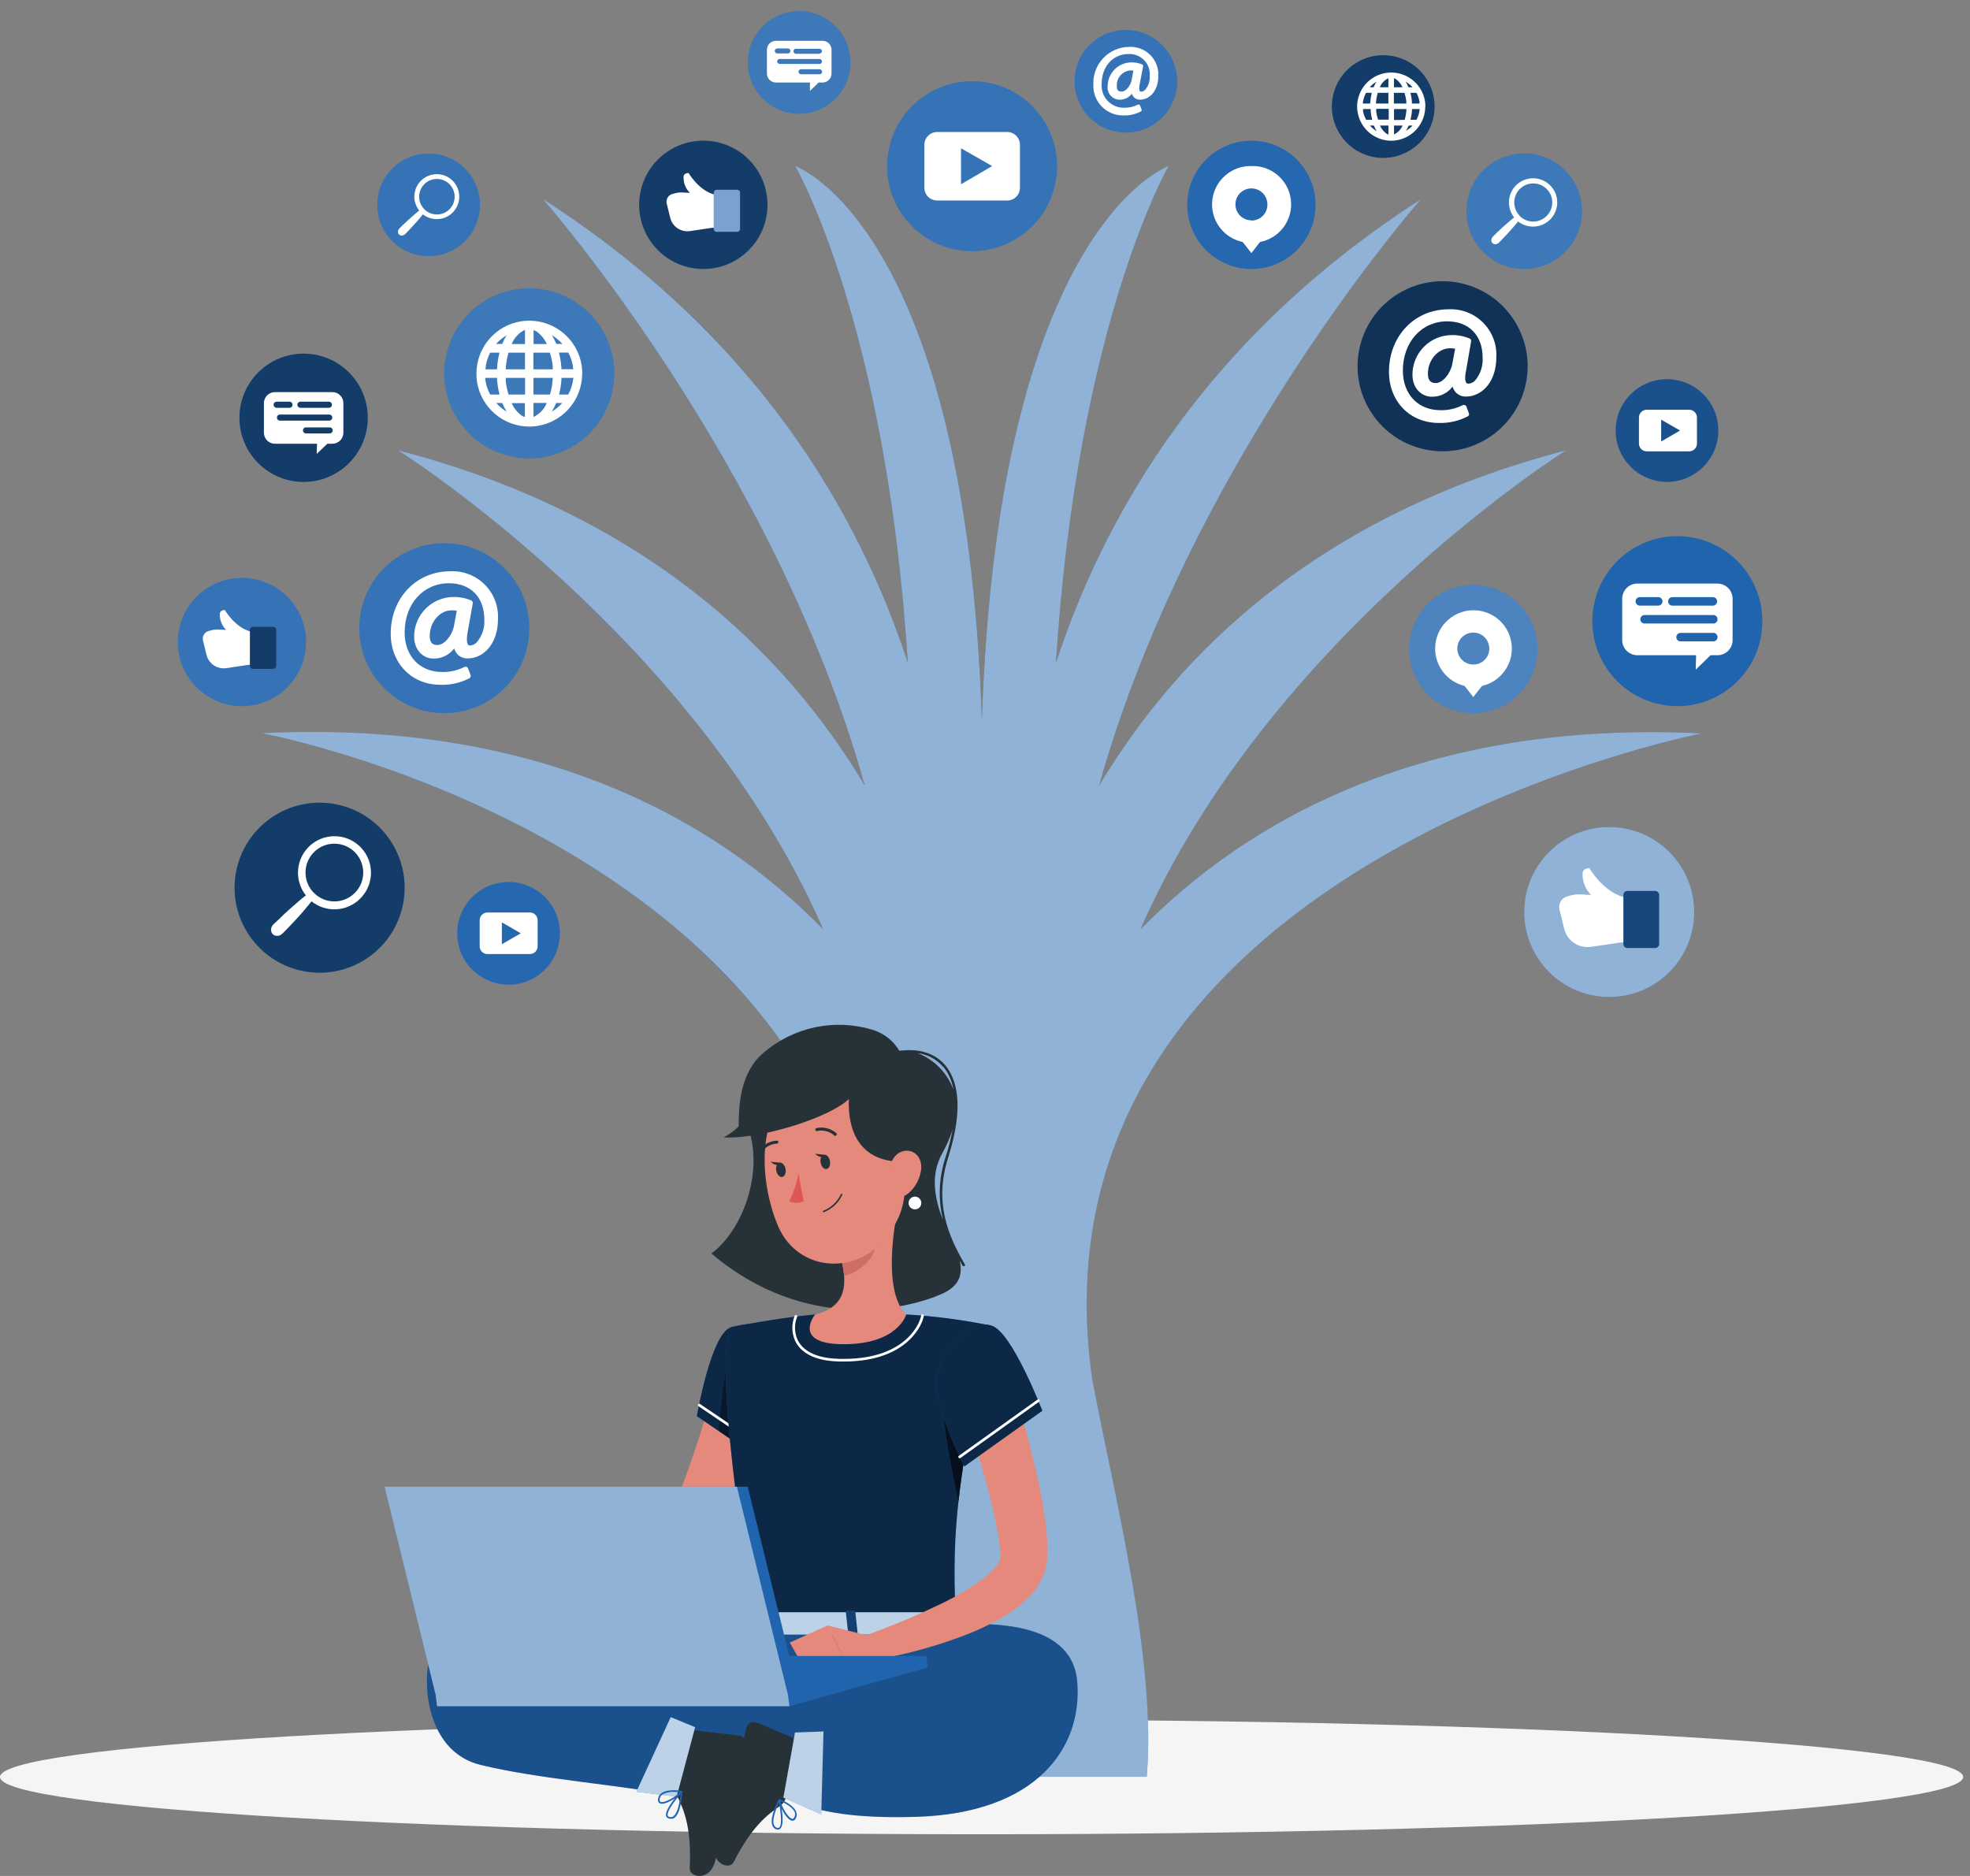
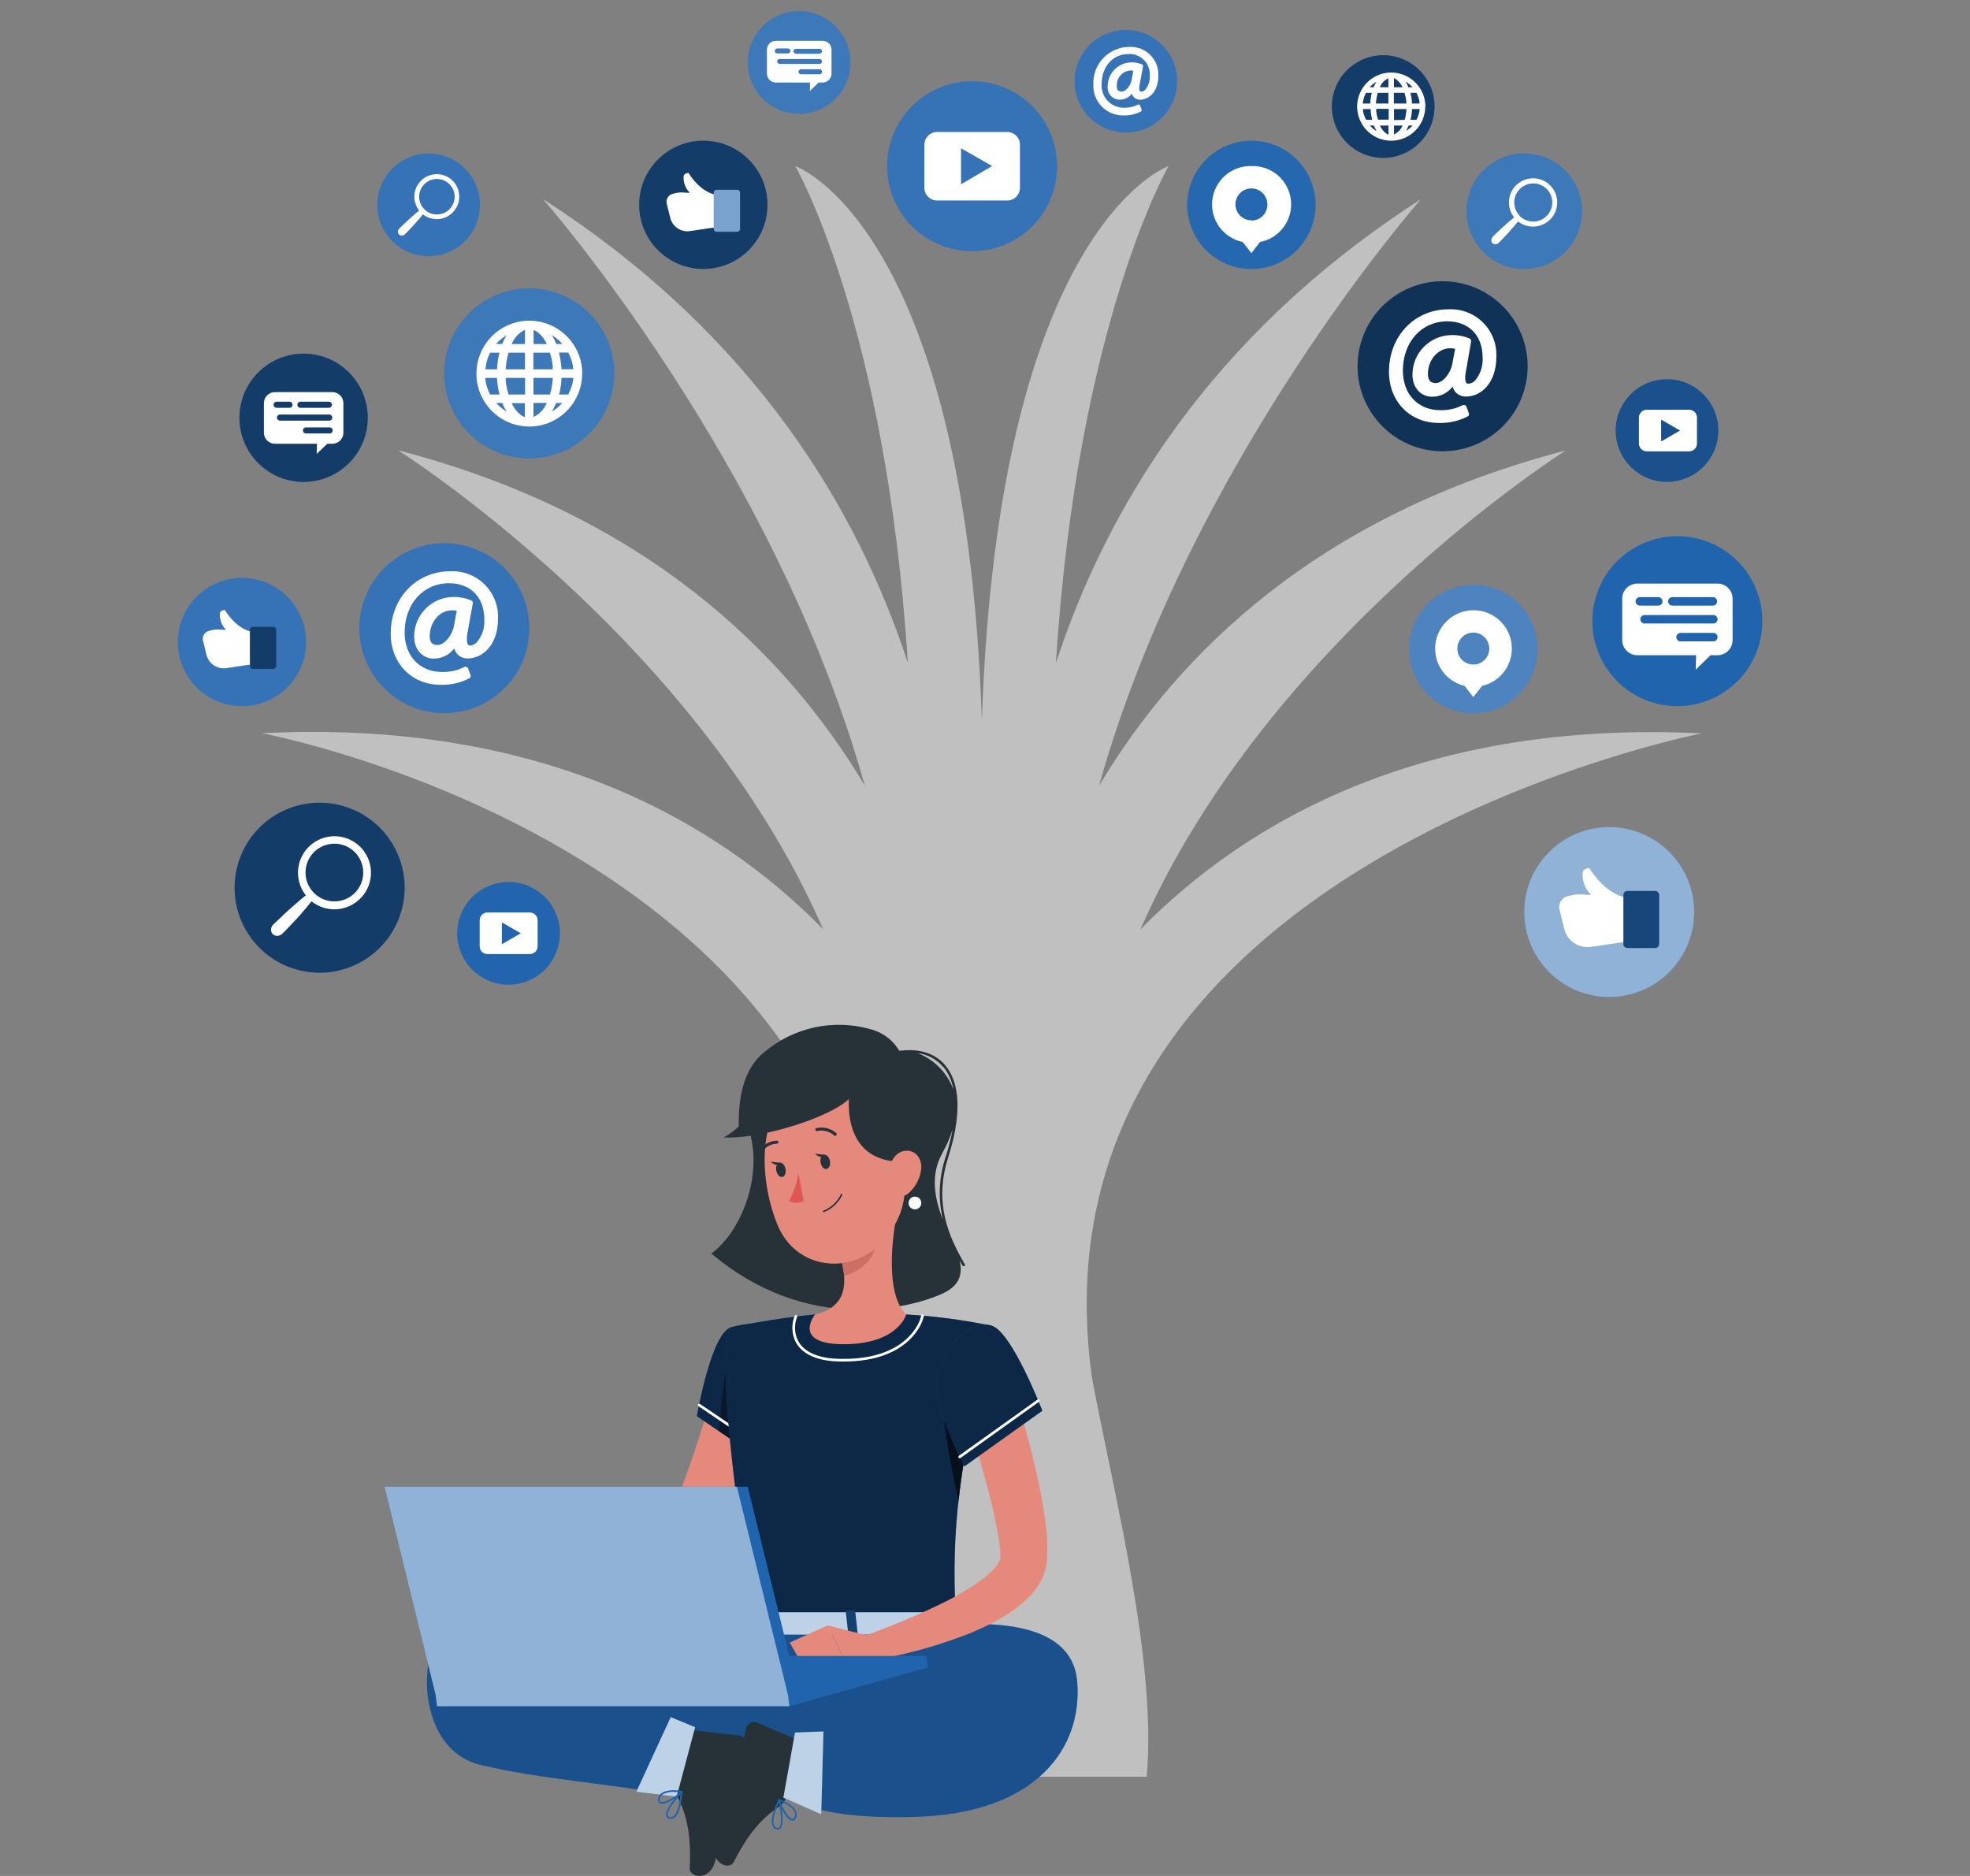
<svg xmlns="http://www.w3.org/2000/svg" width="147" height="140" viewBox="0 0 147 140" fill="none">
  <rect x="0" y="0" width="147" height="140" fill="#808080" stroke="none" />
-   <path d="M73.245 136.888C113.697 136.888 146.49 134.973 146.49 132.612C146.49 130.25 113.697 128.335 73.245 128.335C32.793 128.335 0 130.25 0 132.612C0 134.973 32.793 136.888 73.245 136.888Z" fill="#F5F5F5" />
  <path d="M34.69 17.996C36.186 16.5 36.186 14.074 34.69 12.579C33.194 11.083 30.769 11.083 29.273 12.579C27.777 14.074 27.777 16.5 29.273 17.996C30.769 19.492 33.194 19.492 34.69 17.996Z" fill="#2064AE" />
  <path opacity="0.1" d="M34.69 17.996C36.186 16.5 36.186 14.074 34.69 12.579C33.194 11.083 30.769 11.083 29.273 12.579C27.777 14.074 27.777 16.5 29.273 17.996C30.769 19.492 33.194 19.492 34.69 17.996Z" fill="white" />
  <path d="M38.855 73.376C40.911 72.876 42.171 70.803 41.67 68.748C41.17 66.692 39.097 65.432 37.042 65.933C34.987 66.433 33.726 68.506 34.227 70.561C34.728 72.617 36.8 73.877 38.855 73.376Z" fill="#2064AE" />
  <path opacity="0.2" d="M38.855 73.376C40.911 72.876 42.171 70.803 41.67 68.748C41.17 66.692 39.097 65.432 37.042 65.933C34.987 66.433 33.726 68.506 34.227 70.561C34.728 72.617 36.8 73.877 38.855 73.376Z" fill="#2064AE" />
  <g opacity="0.1">
    <path opacity="0.1" d="M38.856 73.376C40.912 72.876 42.172 70.803 41.671 68.748C41.171 66.692 39.098 65.432 37.043 65.933C34.988 66.433 33.727 68.506 34.228 70.561C34.728 72.617 36.801 73.877 38.856 73.376Z" fill="white" />
-     <path opacity="0.2" d="M38.856 73.376C40.912 72.876 42.172 70.803 41.671 68.748C41.171 66.692 39.098 65.432 37.043 65.933C34.988 66.433 33.727 68.506 34.228 70.561C34.728 72.617 36.801 73.877 38.856 73.376Z" fill="white" />
  </g>
  <path d="M96.764 18.673C98.633 16.804 98.633 13.773 96.764 11.904C94.894 10.035 91.864 10.035 89.995 11.904C88.126 13.773 88.126 16.804 89.995 18.673C91.864 20.542 94.894 20.542 96.764 18.673Z" fill="#2064AE" />
  <path opacity="0.2" d="M96.764 18.673C98.633 16.804 98.633 13.773 96.764 11.904C94.894 10.035 91.864 10.035 89.995 11.904C88.126 13.773 88.126 16.804 89.995 18.673C91.864 20.542 94.894 20.542 96.764 18.673Z" fill="#2064AE" />
  <g opacity="0.1">
    <path opacity="0.1" d="M96.763 18.673C98.632 16.804 98.632 13.773 96.763 11.904C94.893 10.035 91.863 10.035 89.994 11.904C88.125 13.773 88.125 16.804 89.994 18.673C91.863 20.542 94.893 20.542 96.763 18.673Z" fill="white" />
    <path opacity="0.2" d="M96.763 18.673C98.632 16.804 98.632 13.773 96.763 11.904C94.893 10.035 91.863 10.035 89.994 11.904C88.125 13.773 88.125 16.804 89.994 18.673C91.863 20.542 94.893 20.542 96.763 18.673Z" fill="white" />
  </g>
  <path d="M113.737 20.072C116.118 20.072 118.047 18.142 118.047 15.762C118.047 13.381 116.118 11.451 113.737 11.451C111.357 11.451 109.427 13.381 109.427 15.762C109.427 18.142 111.357 20.072 113.737 20.072Z" fill="#2064AE" />
  <path opacity="0.2" d="M113.737 20.072C116.118 20.072 118.047 18.142 118.047 15.762C118.047 13.381 116.118 11.451 113.737 11.451C111.357 11.451 109.427 13.381 109.427 15.762C109.427 18.142 111.357 20.072 113.737 20.072Z" fill="#2064AE" />
  <g opacity="0.3">
    <path opacity="0.3" d="M113.737 20.072C116.118 20.072 118.047 18.142 118.047 15.762C118.047 13.381 116.118 11.451 113.737 11.451C111.357 11.451 109.427 13.381 109.427 15.762C109.427 18.142 111.357 20.072 113.737 20.072Z" fill="white" />
    <path opacity="0.2" d="M113.737 20.072C116.118 20.072 118.047 18.142 118.047 15.762C118.047 13.381 116.118 11.451 113.737 11.451C111.357 11.451 109.427 13.381 109.427 15.762C109.427 18.142 111.357 20.072 113.737 20.072Z" fill="white" />
  </g>
  <path d="M42.595 33.395C45.65 31.681 46.738 27.815 45.024 24.76C43.31 21.705 39.444 20.618 36.389 22.331C33.334 24.045 32.247 27.911 33.96 30.966C35.674 34.022 39.54 35.109 42.595 33.395Z" fill="#2064AE" />
  <path opacity="0.2" d="M42.595 33.395C45.65 31.681 46.738 27.815 45.024 24.76C43.31 21.705 39.444 20.618 36.389 22.331C33.334 24.045 32.247 27.911 33.96 30.966C35.674 34.022 39.54 35.109 42.595 33.395Z" fill="#2064AE" />
  <g opacity="0.3">
    <path opacity="0.3" d="M42.596 33.395C45.651 31.681 46.739 27.815 45.025 24.76C43.311 21.705 39.445 20.618 36.39 22.331C33.335 24.045 32.248 27.911 33.961 30.966C35.675 34.022 39.541 35.109 42.596 33.395Z" fill="white" />
    <path opacity="0.2" d="M42.596 33.395C45.651 31.681 46.739 27.815 45.025 24.76C43.311 21.705 39.445 20.618 36.39 22.331C33.335 24.045 32.248 27.911 33.961 30.966C35.675 34.022 39.541 35.109 42.596 33.395Z" fill="white" />
  </g>
  <path d="M63.34 5.61C63.864 3.56 62.628 1.474 60.578 0.949C58.529 0.425 56.443 1.662 55.918 3.711C55.394 5.761 56.63 7.847 58.68 8.371C60.729 8.896 62.816 7.659 63.34 5.61Z" fill="#2064AE" />
  <path opacity="0.2" d="M63.34 5.61C63.864 3.56 62.628 1.474 60.578 0.949C58.529 0.425 56.443 1.662 55.918 3.711C55.394 5.761 56.63 7.847 58.68 8.371C60.729 8.896 62.816 7.659 63.34 5.61Z" fill="#2064AE" />
  <g opacity="0.3">
    <path opacity="0.3" d="M63.339 5.61C63.864 3.56 62.627 1.474 60.578 0.949C58.528 0.425 56.441 1.662 55.917 3.711C55.393 5.761 56.629 7.847 58.679 8.371C60.728 8.896 62.815 7.659 63.339 5.61Z" fill="white" />
    <path opacity="0.2" d="M63.339 5.61C63.864 3.56 62.627 1.474 60.578 0.949C58.528 0.425 56.441 1.662 55.917 3.711C55.393 5.761 56.629 7.847 58.679 8.371C60.728 8.896 62.815 7.659 63.339 5.61Z" fill="white" />
  </g>
  <path d="M37.637 51.366C40.114 48.889 40.114 44.873 37.637 42.396C35.16 39.919 31.145 39.919 28.668 42.396C26.191 44.873 26.191 48.889 28.668 51.366C31.145 53.843 35.16 53.843 37.637 51.366Z" fill="#2064AE" />
  <path opacity="0.1" d="M37.637 51.366C40.114 48.889 40.114 44.873 37.637 42.396C35.16 39.919 31.145 39.919 28.668 42.396C26.191 44.873 26.191 48.889 28.668 51.366C31.145 53.843 35.16 53.843 37.637 51.366Z" fill="white" />
  <path d="M84.01 9.895C86.126 9.895 87.841 8.18 87.841 6.064C87.841 3.949 86.126 2.234 84.01 2.234C81.895 2.234 80.18 3.949 80.18 6.064C80.18 8.18 81.895 9.895 84.01 9.895Z" fill="#2064AE" />
  <path opacity="0.1" d="M84.01 9.895C86.126 9.895 87.841 8.18 87.841 6.064C87.841 3.949 86.126 2.234 84.01 2.234C81.895 2.234 80.18 3.949 80.18 6.064C80.18 8.18 81.895 9.895 84.01 9.895Z" fill="white" />
  <path d="M78.697 13.916C79.533 10.514 77.453 7.079 74.051 6.243C70.649 5.408 67.214 7.488 66.378 10.89C65.543 14.292 67.623 17.727 71.025 18.562C74.427 19.398 77.862 17.318 78.697 13.916Z" fill="#2064AE" />
  <path opacity="0.1" d="M78.697 13.916C79.533 10.514 77.453 7.079 74.051 6.243C70.649 5.408 67.214 7.488 66.378 10.89C65.543 14.292 67.623 17.727 71.025 18.562C74.427 19.398 77.862 17.318 78.697 13.916Z" fill="white" />
  <path d="M30.024 67.695C30.824 64.285 28.707 60.872 25.297 60.073C21.886 59.273 18.473 61.39 17.674 64.801C16.875 68.211 18.991 71.624 22.402 72.423C25.812 73.223 29.225 71.106 30.024 67.695Z" fill="#2064AE" />
  <path opacity="0.4" d="M30.024 67.695C30.824 64.285 28.707 60.872 25.297 60.073C21.886 59.273 18.473 61.39 17.674 64.801C16.875 68.211 18.991 71.624 22.402 72.423C25.812 73.223 29.225 71.106 30.024 67.695Z" fill="black" />
  <path d="M106.943 8.827C107.427 6.768 106.15 4.706 104.09 4.222C102.031 3.739 99.969 5.016 99.485 7.075C99.002 9.135 100.279 11.197 102.338 11.681C104.398 12.164 106.46 10.887 106.943 8.827Z" fill="#2064AE" />
  <path opacity="0.4" d="M106.943 8.827C107.427 6.768 106.15 4.706 104.09 4.222C102.031 3.739 99.969 5.016 99.485 7.075C99.002 9.135 100.279 11.197 102.338 11.681C104.398 12.164 106.46 10.887 106.943 8.827Z" fill="black" />
  <path d="M26.039 34.563C27.908 32.694 27.908 29.663 26.039 27.794C24.17 25.925 21.139 25.925 19.27 27.794C17.401 29.663 17.401 32.694 19.27 34.563C21.139 36.432 24.17 36.432 26.039 34.563Z" fill="#2064AE" />
  <path opacity="0.4" d="M26.039 34.563C27.908 32.694 27.908 29.663 26.039 27.794C24.17 25.925 21.139 25.925 19.27 27.794C17.401 29.663 17.401 32.694 19.27 34.563C21.139 36.432 24.17 36.432 26.039 34.563Z" fill="black" />
  <path d="M26.885 67.055C27.256 66.683 27.513 66.212 27.622 65.698C27.732 65.185 27.691 64.65 27.504 64.159C27.317 63.669 26.992 63.242 26.569 62.932C26.145 62.621 25.64 62.44 25.116 62.41C24.591 62.38 24.069 62.502 23.613 62.761C23.156 63.021 22.784 63.407 22.542 63.873C22.3 64.339 22.198 64.866 22.248 65.388C22.298 65.911 22.498 66.409 22.824 66.82C22.639 66.964 22.446 67.111 22.284 67.262C22.031 67.478 21.782 67.701 21.528 67.924C21.275 68.146 21.041 68.377 20.803 68.611L20.425 68.959C20.362 69.016 20.311 69.085 20.274 69.163C20.254 69.204 20.24 69.249 20.233 69.295C20.224 69.349 20.224 69.403 20.233 69.457C20.242 69.554 20.285 69.645 20.354 69.714C20.423 69.783 20.513 69.826 20.61 69.835C20.666 69.841 20.721 69.841 20.777 69.835C20.822 69.824 20.866 69.809 20.909 69.79C20.985 69.752 21.053 69.701 21.109 69.639L21.46 69.284C21.691 69.046 21.918 68.8 22.144 68.558C22.371 68.316 22.59 68.059 22.805 67.803C22.956 67.625 23.104 67.448 23.247 67.266C23.773 67.686 24.435 67.897 25.107 67.858C25.779 67.819 26.412 67.533 26.885 67.055ZM23.44 66.65C23.136 66.351 22.927 65.967 22.841 65.548C22.756 65.13 22.797 64.695 22.959 64.3C23.121 63.905 23.396 63.566 23.751 63.328C24.106 63.09 24.524 62.963 24.951 62.963C25.378 62.963 25.796 63.09 26.151 63.328C26.505 63.566 26.781 63.905 26.943 64.3C27.105 64.695 27.146 65.13 27.061 65.548C26.975 65.967 26.766 66.351 26.462 66.65C26.06 67.048 25.517 67.271 24.951 67.271C24.385 67.271 23.842 67.048 23.44 66.65Z" fill="white" />
  <path d="M115.671 16.381C115.917 16.136 116.086 15.824 116.159 15.484C116.232 15.144 116.205 14.79 116.081 14.466C115.957 14.141 115.742 13.859 115.462 13.653C115.182 13.448 114.848 13.328 114.501 13.308C114.154 13.288 113.808 13.369 113.506 13.54C113.204 13.712 112.958 13.968 112.798 14.276C112.638 14.585 112.57 14.933 112.603 15.279C112.637 15.625 112.769 15.954 112.985 16.226C112.864 16.321 112.747 16.415 112.63 16.517C112.513 16.619 112.294 16.804 112.131 16.952L111.652 17.405C111.572 17.481 111.497 17.56 111.417 17.639C111.375 17.675 111.342 17.721 111.319 17.771C111.289 17.832 111.276 17.9 111.281 17.968C111.287 18.033 111.315 18.095 111.361 18.141C111.408 18.188 111.469 18.216 111.535 18.221C111.571 18.227 111.608 18.227 111.644 18.221L111.731 18.191C111.781 18.167 111.826 18.134 111.863 18.093L112.094 17.855C112.248 17.7 112.4 17.537 112.547 17.375C112.694 17.212 112.842 17.05 112.985 16.88C113.129 16.71 113.182 16.646 113.276 16.525C113.624 16.798 114.059 16.935 114.501 16.908C114.942 16.882 115.359 16.694 115.671 16.381ZM113.404 16.109C113.206 15.91 113.072 15.657 113.018 15.382C112.963 15.107 112.992 14.821 113.1 14.562C113.207 14.303 113.389 14.082 113.623 13.926C113.856 13.77 114.131 13.687 114.411 13.687C114.692 13.687 114.966 13.77 115.2 13.926C115.433 14.082 115.615 14.303 115.723 14.562C115.831 14.821 115.859 15.107 115.805 15.382C115.751 15.657 115.616 15.91 115.418 16.109C115.286 16.244 115.128 16.351 114.954 16.424C114.78 16.498 114.593 16.535 114.404 16.535C114.215 16.535 114.028 16.498 113.854 16.424C113.679 16.351 113.522 16.244 113.389 16.109H113.404Z" fill="white" />
  <path d="M33.78 15.86C34.008 15.631 34.166 15.341 34.234 15.025C34.301 14.708 34.276 14.379 34.16 14.077C34.045 13.775 33.845 13.512 33.584 13.321C33.323 13.13 33.012 13.018 32.689 13C32.366 12.981 32.045 13.056 31.764 13.216C31.483 13.377 31.254 13.614 31.105 13.902C30.956 14.189 30.893 14.513 30.924 14.835C30.955 15.157 31.078 15.463 31.279 15.716C31.166 15.803 31.056 15.894 30.947 15.988C30.837 16.083 30.637 16.257 30.486 16.396C30.334 16.536 30.183 16.676 30.036 16.816C29.964 16.887 29.892 16.963 29.817 17.035C29.78 17.069 29.749 17.11 29.726 17.156C29.714 17.182 29.705 17.21 29.7 17.239C29.694 17.273 29.694 17.307 29.7 17.341C29.703 17.402 29.729 17.459 29.773 17.502C29.816 17.546 29.873 17.571 29.934 17.575C29.968 17.581 30.002 17.581 30.036 17.575C30.065 17.57 30.093 17.561 30.119 17.549C30.165 17.526 30.206 17.495 30.24 17.458L30.459 17.239C30.599 17.091 30.742 16.94 30.878 16.789C31.015 16.638 31.154 16.483 31.287 16.328C31.419 16.173 31.472 16.109 31.558 15.996C31.881 16.25 32.285 16.376 32.695 16.351C33.105 16.326 33.49 16.151 33.78 15.86ZM31.657 15.611C31.473 15.424 31.349 15.188 31.299 14.931C31.25 14.675 31.277 14.409 31.378 14.168C31.479 13.927 31.649 13.721 31.866 13.576C32.084 13.431 32.34 13.354 32.601 13.354C32.862 13.354 33.118 13.431 33.336 13.576C33.553 13.721 33.723 13.927 33.824 14.168C33.925 14.409 33.953 14.675 33.903 14.931C33.853 15.188 33.729 15.424 33.545 15.611C33.422 15.736 33.275 15.835 33.113 15.903C32.951 15.971 32.777 16.006 32.601 16.006C32.425 16.006 32.251 15.971 32.089 15.903C31.927 15.835 31.78 15.736 31.657 15.611Z" fill="white" />
  <path d="M35.279 45.02C35.286 44.978 35.279 44.936 35.26 44.898C35.241 44.861 35.211 44.831 35.173 44.812C34.754 44.634 34.302 44.545 33.847 44.551C33.067 44.553 32.319 44.864 31.767 45.417C31.216 45.969 30.905 46.717 30.904 47.498C30.904 48.582 31.63 49.149 32.347 49.149C32.646 49.154 32.942 49.088 33.211 48.957C33.48 48.825 33.713 48.632 33.892 48.393C33.938 48.557 34.022 48.707 34.138 48.831C34.237 48.931 34.355 49.009 34.484 49.062C34.614 49.114 34.753 49.14 34.894 49.137C36.027 49.137 37.16 48.121 37.16 46.183C37.182 45.709 37.104 45.236 36.932 44.794C36.76 44.353 36.498 43.952 36.161 43.617C35.825 43.283 35.423 43.022 34.98 42.853C34.537 42.683 34.064 42.608 33.59 42.632C31.063 42.632 29.155 44.634 29.155 47.286C29.155 49.5 30.715 51.105 32.869 51.105C33.617 51.129 34.36 50.961 35.026 50.618C35.066 50.596 35.097 50.56 35.113 50.517C35.129 50.474 35.129 50.427 35.113 50.384L34.928 49.885C34.918 49.86 34.904 49.836 34.885 49.817C34.866 49.797 34.843 49.782 34.818 49.772C34.793 49.76 34.766 49.754 34.739 49.754C34.711 49.754 34.684 49.76 34.659 49.772C34.145 50.033 33.574 50.163 32.997 50.15C31.32 50.15 30.194 48.963 30.194 47.199C30.194 45.069 31.584 43.527 33.496 43.527C35.116 43.527 36.14 44.562 36.14 46.232C36.18 46.852 35.979 47.462 35.577 47.936C35.447 48.075 35.269 48.16 35.079 48.174C35.05 48.176 35.021 48.17 34.995 48.159C34.968 48.147 34.945 48.129 34.928 48.106C34.863 48.023 34.773 47.785 34.909 47.093L35.279 45.02ZM33.707 45.545C33.834 45.544 33.961 45.555 34.085 45.579L33.874 46.712C33.756 47.369 33.19 48.136 32.638 48.136C32.087 48.136 32.068 47.709 32.068 47.449C32.068 46.417 32.823 45.545 33.707 45.545Z" fill="white" />
  <path d="M85.299 4.939C85.305 4.914 85.302 4.888 85.29 4.865C85.278 4.842 85.259 4.824 85.235 4.814C84.982 4.706 84.709 4.652 84.434 4.655C83.962 4.656 83.509 4.845 83.174 5.179C82.84 5.513 82.652 5.966 82.651 6.439C82.639 6.562 82.652 6.687 82.689 6.806C82.727 6.925 82.789 7.034 82.871 7.128C82.953 7.222 83.053 7.298 83.165 7.351C83.277 7.405 83.4 7.435 83.524 7.44C83.704 7.445 83.884 7.407 84.047 7.329C84.21 7.25 84.352 7.134 84.461 6.99C84.488 7.089 84.538 7.179 84.608 7.254C84.668 7.315 84.74 7.363 84.819 7.395C84.898 7.427 84.984 7.442 85.069 7.44C85.749 7.44 86.436 6.824 86.436 5.649C86.448 5.362 86.4 5.076 86.296 4.809C86.191 4.542 86.031 4.299 85.828 4.097C85.624 3.895 85.381 3.737 85.113 3.634C84.845 3.532 84.558 3.486 84.272 3.499C83.908 3.5 83.548 3.574 83.214 3.718C82.879 3.862 82.578 4.071 82.327 4.335C82.076 4.598 81.881 4.91 81.753 5.25C81.626 5.591 81.569 5.954 81.586 6.318C81.573 6.617 81.623 6.917 81.73 7.197C81.837 7.477 82 7.733 82.21 7.948C82.419 8.163 82.67 8.333 82.947 8.447C83.224 8.562 83.522 8.619 83.822 8.614C84.276 8.63 84.726 8.529 85.129 8.32C85.154 8.307 85.174 8.286 85.184 8.261C85.195 8.235 85.195 8.206 85.186 8.18L85.073 7.878C85.067 7.862 85.058 7.848 85.046 7.836C85.035 7.824 85.02 7.815 85.005 7.81C84.99 7.802 84.974 7.799 84.957 7.799C84.941 7.799 84.925 7.802 84.91 7.81C84.598 7.968 84.252 8.047 83.902 8.04C83.669 8.047 83.438 8.005 83.223 7.917C83.007 7.828 82.813 7.695 82.653 7.527C82.493 7.358 82.371 7.157 82.293 6.938C82.216 6.718 82.186 6.485 82.205 6.253C82.205 4.965 83.048 4.032 84.204 4.032C84.42 4.02 84.636 4.054 84.837 4.133C85.039 4.212 85.221 4.332 85.372 4.487C85.523 4.643 85.638 4.828 85.711 5.032C85.784 5.235 85.812 5.452 85.794 5.668C85.819 6.043 85.697 6.412 85.454 6.699C85.416 6.742 85.369 6.777 85.317 6.801C85.266 6.826 85.209 6.84 85.152 6.843C85.135 6.844 85.118 6.842 85.102 6.835C85.086 6.828 85.072 6.818 85.061 6.805C85.02 6.756 84.967 6.608 85.061 6.189L85.299 4.939ZM84.351 5.256C84.425 5.256 84.498 5.264 84.57 5.279L84.442 5.97C84.37 6.37 84.03 6.835 83.686 6.835C83.343 6.835 83.335 6.571 83.335 6.416C83.319 6.128 83.417 5.846 83.607 5.629C83.797 5.412 84.064 5.278 84.351 5.256Z" fill="white" />
  <path d="M113.816 28.8C114.626 25.392 112.521 21.973 109.113 21.162C105.705 20.352 102.285 22.457 101.475 25.865C100.664 29.273 102.769 32.693 106.177 33.503C109.585 34.314 113.005 32.208 113.816 28.8Z" fill="#2064AE" />
  <path opacity="0.5" d="M113.816 28.8C114.626 25.392 112.521 21.973 109.113 21.162C105.705 20.352 102.285 22.457 101.475 25.865C100.664 29.273 102.769 32.693 106.177 33.503C109.585 34.314 113.005 32.208 113.816 28.8Z" fill="black" />
  <path d="M109.775 25.474C109.784 25.433 109.778 25.389 109.759 25.351C109.739 25.314 109.708 25.284 109.669 25.266C109.25 25.088 108.798 25 108.343 25.006C107.562 25.007 106.813 25.317 106.261 25.87C105.708 26.422 105.397 27.171 105.396 27.952C105.396 29.04 106.125 29.607 106.843 29.607C107.143 29.613 107.44 29.547 107.709 29.416C107.978 29.285 108.212 29.091 108.392 28.851C108.435 29.015 108.518 29.166 108.634 29.289C108.732 29.389 108.85 29.467 108.98 29.52C109.11 29.573 109.249 29.598 109.389 29.595C110.523 29.595 111.656 28.579 111.656 26.637C111.678 26.163 111.601 25.689 111.429 25.247C111.257 24.804 110.994 24.402 110.658 24.068C110.321 23.733 109.918 23.472 109.474 23.302C109.031 23.133 108.557 23.058 108.082 23.083C105.551 23.083 103.644 25.089 103.644 27.744C103.644 29.958 105.204 31.564 107.361 31.564C108.11 31.587 108.852 31.419 109.518 31.076C109.559 31.056 109.592 31.022 109.609 30.979C109.625 30.936 109.625 30.889 109.608 30.846L109.423 30.343C109.414 30.318 109.399 30.295 109.379 30.276C109.36 30.257 109.336 30.242 109.31 30.234C109.285 30.223 109.258 30.217 109.231 30.217C109.203 30.217 109.176 30.223 109.151 30.234C108.636 30.496 108.064 30.626 107.485 30.612C105.812 30.612 104.682 29.425 104.682 27.657C104.682 25.527 106.073 23.982 107.988 23.982C109.608 23.982 110.632 25.021 110.632 26.69C110.671 27.311 110.469 27.922 110.069 28.398C109.939 28.539 109.759 28.624 109.567 28.632C109.538 28.634 109.51 28.63 109.483 28.619C109.457 28.607 109.434 28.59 109.416 28.568C109.352 28.485 109.261 28.243 109.416 27.552L109.775 25.474ZM108.203 25.991C108.33 25.99 108.456 26.002 108.581 26.026L108.369 27.159C108.252 27.82 107.686 28.587 107.134 28.587C106.583 28.587 106.552 28.152 106.552 27.892C106.541 26.872 107.304 25.991 108.203 25.991Z" fill="white" />
  <path d="M43.446 27.88C43.446 27.88 43.446 27.88 43.446 27.858C43.448 27.654 43.433 27.451 43.401 27.249C43.251 26.338 42.788 25.508 42.092 24.903C41.395 24.297 40.508 23.954 39.585 23.933H39.389C39.213 23.938 39.038 23.954 38.864 23.982C37.942 24.133 37.104 24.605 36.497 25.315C35.891 26.025 35.556 26.927 35.551 27.861C35.551 27.861 35.551 27.861 35.551 27.88C35.551 27.899 35.551 27.88 35.551 27.907C35.549 28.11 35.564 28.314 35.596 28.515C35.748 29.439 36.222 30.279 36.934 30.887C37.646 31.495 38.551 31.831 39.487 31.835H39.506C40.551 31.829 41.552 31.41 42.289 30.669C43.027 29.928 43.441 28.926 43.442 27.88H43.446ZM42.407 29.444H41.716C41.822 29.038 41.884 28.621 41.901 28.201H42.785C42.741 28.631 42.613 29.049 42.407 29.429V29.444ZM36.578 26.32H37.27C37.167 26.727 37.106 27.144 37.088 27.563H36.223C36.256 27.124 36.376 26.696 36.578 26.305V26.32ZM41.244 27.329C41.244 27.408 41.244 27.484 41.244 27.563H39.801V26.32H41.032C41.135 26.643 41.206 26.976 41.244 27.314V27.329ZM39.816 25.678V24.631C39.91 24.665 39.999 24.71 40.08 24.767C40.394 25.005 40.642 25.319 40.802 25.678H39.816ZM39.174 24.631V25.678H38.184C38.365 25.21 38.72 24.83 39.174 24.616V24.631ZM39.174 26.32V27.563H37.734C37.757 27.142 37.828 26.725 37.946 26.32H39.174ZM36.227 28.413C36.216 28.343 36.208 28.272 36.204 28.201H37.088C37.088 28.3 37.088 28.394 37.107 28.492C37.136 28.814 37.191 29.132 37.273 29.444H36.578C36.401 29.118 36.281 28.764 36.223 28.398L36.227 28.413ZM37.738 28.436C37.738 28.356 37.738 28.281 37.738 28.201H39.181V29.444H37.95C37.844 29.111 37.772 28.768 37.734 28.421L37.738 28.436ZM39.166 30.086V31.129C39.072 31.098 38.983 31.053 38.902 30.997C38.588 30.759 38.34 30.446 38.18 30.086H39.166ZM39.808 31.129V30.071H40.798C40.615 30.531 40.264 30.904 39.816 31.114L39.808 31.129ZM39.808 29.444V28.201H41.248C41.228 28.622 41.158 29.04 41.04 29.444H39.808ZM41.894 27.555C41.894 27.457 41.894 27.359 41.875 27.265C41.845 26.943 41.789 26.625 41.709 26.312H42.404C42.577 26.635 42.695 26.983 42.755 27.344C42.755 27.416 42.755 27.484 42.778 27.555H41.894ZM41.954 25.667H41.512C41.422 25.442 41.313 25.226 41.187 25.021C41.27 25.073 41.357 25.126 41.437 25.187C41.629 25.326 41.805 25.485 41.962 25.663L41.954 25.667ZM37.799 25.024C37.673 25.229 37.565 25.444 37.474 25.667H37.017C37.246 25.413 37.512 25.195 37.806 25.021L37.799 25.024ZM37.02 30.075H37.477C37.567 30.3 37.677 30.516 37.806 30.721C37.515 30.546 37.253 30.326 37.028 30.071L37.02 30.075ZM41.176 30.717C41.301 30.512 41.41 30.298 41.501 30.075H41.954C41.73 30.325 41.471 30.54 41.183 30.713L41.176 30.717Z" fill="white" />
  <path d="M106.363 7.934C106.36 7.808 106.35 7.682 106.332 7.557C106.237 6.968 105.939 6.431 105.489 6.04C105.039 5.649 104.466 5.427 103.869 5.415H103.741C103.628 5.418 103.516 5.428 103.405 5.445C102.81 5.542 102.269 5.847 101.877 6.306C101.486 6.764 101.269 7.347 101.267 7.95C101.267 7.95 101.267 7.95 101.267 7.95C101.266 8.076 101.276 8.202 101.297 8.327C101.387 8.93 101.689 9.48 102.149 9.879C102.609 10.278 103.196 10.499 103.805 10.503C103.941 10.503 104.076 10.492 104.209 10.469C104.804 10.372 105.345 10.068 105.737 9.61C106.129 9.153 106.347 8.571 106.351 7.968L106.363 7.934ZM105.694 8.943H105.248C105.315 8.68 105.354 8.41 105.365 8.138H105.936C105.91 8.42 105.828 8.694 105.694 8.943ZM101.916 6.926H102.362C102.297 7.188 102.258 7.457 102.245 7.727H101.69C101.716 7.446 101.798 7.174 101.931 6.926H101.916ZM104.938 7.576C104.938 7.628 104.938 7.678 104.938 7.727H104.009V6.926H104.802C104.87 7.137 104.917 7.355 104.942 7.576H104.938ZM104.017 6.51V5.834C104.077 5.857 104.134 5.887 104.187 5.925C104.389 6.077 104.549 6.279 104.651 6.51H104.017ZM103.601 5.838V6.51H102.963C103.083 6.212 103.313 5.971 103.605 5.838H103.601ZM103.601 6.926V7.727H102.672C102.686 7.455 102.732 7.187 102.808 6.926H103.601ZM101.712 8.274C101.712 8.229 101.712 8.184 101.712 8.138H102.283V8.327C102.303 8.535 102.34 8.741 102.392 8.943H101.943C101.826 8.735 101.745 8.509 101.705 8.274H101.712ZM102.695 8.274C102.695 8.225 102.695 8.176 102.695 8.123H103.624V8.928H102.831C102.761 8.721 102.713 8.507 102.687 8.29L102.695 8.274ZM103.605 9.37V10.046C103.545 10.023 103.488 9.994 103.435 9.959C103.233 9.805 103.073 9.602 102.97 9.37H103.605ZM104.021 10.046V9.37H104.659C104.537 9.663 104.309 9.899 104.021 10.031V10.046ZM104.021 8.958V8.138H104.95C104.937 8.411 104.892 8.681 104.818 8.943L104.021 8.958ZM105.354 7.727V7.538C105.334 7.332 105.298 7.127 105.248 6.926H105.694C105.808 7.132 105.885 7.358 105.921 7.591C105.921 7.636 105.921 7.681 105.921 7.727H105.354ZM105.396 6.51H105.097C105.04 6.366 104.971 6.227 104.889 6.095L105.052 6.201C105.181 6.291 105.3 6.395 105.407 6.51H105.396ZM102.71 6.099C102.627 6.229 102.556 6.367 102.498 6.51H102.203C102.35 6.348 102.521 6.209 102.71 6.099ZM102.222 9.37H102.517C102.575 9.516 102.646 9.656 102.729 9.789C102.539 9.676 102.369 9.535 102.222 9.37ZM104.904 9.786C104.985 9.653 105.054 9.514 105.112 9.37H105.407C105.261 9.528 105.091 9.663 104.904 9.77V9.786Z" fill="white" />
  <path d="M131.334 47.824C132.145 44.416 130.039 40.996 126.631 40.186C123.224 39.375 119.804 41.48 118.993 44.888C118.183 48.296 120.288 51.716 123.696 52.527C127.104 53.337 130.524 51.232 131.334 47.824Z" fill="#2064AE" />
  <path d="M128.153 43.55H122.18C121.88 43.55 121.591 43.669 121.379 43.882C121.166 44.094 121.047 44.383 121.047 44.683V47.766C121.047 48.066 121.166 48.355 121.379 48.567C121.591 48.78 121.88 48.899 122.18 48.899H126.562L126.532 49.976L127.639 48.899H128.153C128.453 48.899 128.741 48.78 128.954 48.567C129.167 48.355 129.286 48.066 129.286 47.766V44.691C129.287 44.541 129.258 44.393 129.202 44.255C129.145 44.117 129.062 43.991 128.957 43.885C128.851 43.779 128.726 43.694 128.588 43.637C128.45 43.58 128.302 43.55 128.153 43.55ZM122.044 44.88C122.045 44.795 122.079 44.715 122.14 44.655C122.2 44.596 122.281 44.562 122.365 44.562H123.737C123.821 44.562 123.901 44.596 123.961 44.655C124.02 44.715 124.054 44.796 124.054 44.88C124.054 44.964 124.02 45.045 123.961 45.104C123.901 45.164 123.821 45.197 123.737 45.197H122.354C122.271 45.194 122.193 45.16 122.135 45.1C122.078 45.041 122.045 44.962 122.044 44.88ZM127.813 47.864H125.436C125.392 47.869 125.347 47.864 125.305 47.851C125.262 47.837 125.223 47.815 125.19 47.785C125.157 47.755 125.13 47.719 125.112 47.678C125.094 47.637 125.085 47.593 125.085 47.549C125.085 47.504 125.094 47.46 125.112 47.419C125.13 47.379 125.157 47.342 125.19 47.312C125.223 47.283 125.262 47.26 125.305 47.247C125.347 47.233 125.392 47.228 125.436 47.233H127.813C127.857 47.228 127.902 47.233 127.944 47.247C127.987 47.26 128.026 47.283 128.059 47.312C128.092 47.342 128.119 47.379 128.137 47.419C128.155 47.46 128.165 47.504 128.165 47.549C128.165 47.593 128.155 47.637 128.137 47.678C128.119 47.719 128.092 47.755 128.059 47.785C128.026 47.815 127.987 47.837 127.944 47.851C127.902 47.864 127.857 47.869 127.813 47.864ZM127.813 46.531H122.683C122.605 46.522 122.533 46.485 122.481 46.427C122.429 46.369 122.4 46.293 122.4 46.215C122.4 46.137 122.429 46.062 122.481 46.003C122.533 45.945 122.605 45.908 122.683 45.9H127.813C127.857 45.895 127.902 45.899 127.944 45.913C127.987 45.927 128.026 45.949 128.059 45.979C128.092 46.009 128.119 46.045 128.137 46.086C128.155 46.127 128.165 46.171 128.165 46.215C128.165 46.26 128.155 46.304 128.137 46.345C128.119 46.385 128.092 46.422 128.059 46.452C128.026 46.481 127.987 46.504 127.944 46.517C127.902 46.531 127.857 46.535 127.813 46.531ZM127.813 45.197H124.791C124.706 45.197 124.626 45.164 124.566 45.104C124.507 45.045 124.473 44.964 124.473 44.88C124.473 44.796 124.507 44.715 124.566 44.655C124.626 44.596 124.706 44.562 124.791 44.562H127.813C127.897 44.562 127.978 44.596 128.037 44.655C128.097 44.715 128.13 44.796 128.13 44.88C128.13 44.964 128.097 45.045 128.037 45.104C127.978 45.164 127.897 45.197 127.813 45.197Z" fill="white" />
  <path d="M24.796 29.263H20.512C20.295 29.264 20.087 29.351 19.934 29.504C19.78 29.658 19.693 29.866 19.692 30.083V32.296C19.693 32.514 19.78 32.721 19.934 32.875C20.087 33.029 20.295 33.115 20.512 33.116H23.655L23.633 33.872L24.426 33.116H24.803C25.021 33.115 25.229 33.029 25.382 32.875C25.536 32.721 25.622 32.514 25.623 32.296V30.083C25.623 29.974 25.601 29.868 25.559 29.768C25.517 29.668 25.456 29.578 25.379 29.502C25.303 29.425 25.212 29.365 25.111 29.324C25.011 29.283 24.904 29.262 24.796 29.263ZM20.414 30.207C20.414 30.146 20.438 30.088 20.481 30.044C20.525 30.001 20.583 29.977 20.644 29.977H21.63C21.686 29.984 21.737 30.011 21.774 30.053C21.811 30.095 21.831 30.149 21.831 30.206C21.831 30.262 21.811 30.316 21.774 30.358C21.737 30.4 21.686 30.427 21.63 30.434H20.644C20.584 30.434 20.526 30.41 20.483 30.368C20.44 30.326 20.415 30.268 20.414 30.207ZM24.569 32.346H22.862C22.83 32.35 22.797 32.347 22.767 32.337C22.736 32.328 22.707 32.312 22.683 32.291C22.659 32.27 22.639 32.244 22.626 32.214C22.613 32.185 22.606 32.153 22.606 32.121C22.606 32.089 22.613 32.057 22.626 32.027C22.639 31.998 22.659 31.972 22.683 31.951C22.707 31.929 22.736 31.913 22.767 31.904C22.797 31.895 22.83 31.892 22.862 31.896H24.569C24.601 31.892 24.634 31.895 24.665 31.904C24.695 31.913 24.724 31.929 24.748 31.951C24.772 31.972 24.792 31.998 24.805 32.027C24.818 32.057 24.825 32.089 24.825 32.121C24.825 32.153 24.818 32.185 24.805 32.214C24.792 32.244 24.772 32.27 24.748 32.291C24.724 32.312 24.695 32.328 24.665 32.337C24.634 32.347 24.601 32.35 24.569 32.346ZM24.569 31.39H20.89C20.83 31.39 20.772 31.366 20.73 31.323C20.687 31.281 20.663 31.223 20.663 31.163C20.663 31.103 20.687 31.045 20.73 31.003C20.772 30.96 20.83 30.936 20.89 30.936H24.569C24.629 30.936 24.687 30.96 24.73 31.003C24.772 31.045 24.796 31.103 24.796 31.163C24.796 31.223 24.772 31.281 24.73 31.323C24.687 31.366 24.629 31.39 24.569 31.39ZM24.569 30.434H22.39C22.334 30.427 22.283 30.4 22.246 30.358C22.209 30.316 22.189 30.262 22.189 30.206C22.189 30.149 22.209 30.095 22.246 30.053C22.283 30.011 22.334 29.984 22.39 29.977H24.569C24.625 29.984 24.676 30.011 24.713 30.053C24.75 30.095 24.77 30.149 24.77 30.206C24.77 30.262 24.75 30.316 24.713 30.358C24.676 30.4 24.625 30.427 24.569 30.434Z" fill="white" />
  <path d="M61.364 3.046H57.892C57.718 3.047 57.55 3.116 57.426 3.239C57.302 3.362 57.23 3.529 57.227 3.703V5.494C57.228 5.67 57.299 5.839 57.423 5.963C57.548 6.087 57.716 6.158 57.892 6.159H60.438V6.786L61.084 6.159H61.383C61.559 6.158 61.727 6.087 61.852 5.963C61.977 5.839 62.047 5.67 62.048 5.494V3.703C62.046 3.615 62.028 3.528 61.992 3.447C61.957 3.367 61.906 3.294 61.843 3.233C61.779 3.171 61.704 3.123 61.622 3.091C61.54 3.06 61.452 3.044 61.364 3.046ZM57.813 3.802C57.813 3.753 57.833 3.705 57.867 3.671C57.902 3.636 57.949 3.616 57.998 3.616H58.799C58.823 3.616 58.847 3.621 58.869 3.631C58.892 3.64 58.912 3.654 58.929 3.671C58.946 3.688 58.959 3.709 58.968 3.731C58.977 3.753 58.981 3.777 58.98 3.802C58.98 3.85 58.961 3.897 58.928 3.931C58.894 3.966 58.847 3.986 58.799 3.987H57.998C57.951 3.986 57.905 3.967 57.871 3.934C57.837 3.901 57.816 3.857 57.813 3.809V3.802ZM61.156 5.543H59.774C59.724 5.543 59.675 5.523 59.64 5.488C59.605 5.452 59.585 5.404 59.585 5.354C59.585 5.304 59.605 5.256 59.64 5.221C59.675 5.185 59.724 5.165 59.774 5.165H61.156C61.206 5.165 61.254 5.185 61.29 5.221C61.325 5.256 61.345 5.304 61.345 5.354C61.345 5.404 61.325 5.452 61.29 5.488C61.254 5.523 61.206 5.543 61.156 5.543ZM61.156 4.769H58.172C58.123 4.768 58.077 4.748 58.044 4.713C58.01 4.679 57.991 4.632 57.991 4.584C57.991 4.56 57.995 4.536 58.004 4.514C58.014 4.492 58.027 4.472 58.044 4.455C58.061 4.439 58.081 4.425 58.103 4.416C58.125 4.407 58.148 4.402 58.172 4.402H61.156C61.18 4.402 61.204 4.406 61.226 4.415C61.248 4.424 61.269 4.437 61.286 4.454C61.303 4.471 61.316 4.491 61.325 4.514C61.334 4.536 61.338 4.56 61.338 4.584C61.338 4.608 61.334 4.632 61.325 4.654C61.316 4.677 61.303 4.697 61.286 4.714C61.269 4.731 61.249 4.745 61.227 4.755C61.204 4.764 61.18 4.769 61.156 4.769ZM61.156 4.013H59.388C59.34 4.012 59.294 3.992 59.26 3.958C59.226 3.923 59.207 3.876 59.207 3.828C59.206 3.804 59.211 3.78 59.22 3.757C59.229 3.735 59.242 3.715 59.259 3.697C59.276 3.68 59.296 3.666 59.318 3.657C59.34 3.648 59.364 3.643 59.388 3.643H61.156C61.18 3.643 61.204 3.648 61.227 3.657C61.249 3.666 61.269 3.68 61.286 3.697C61.303 3.715 61.316 3.735 61.325 3.757C61.334 3.78 61.338 3.804 61.338 3.828C61.333 3.873 61.312 3.915 61.279 3.946C61.245 3.976 61.202 3.994 61.156 3.994V4.013Z" fill="white" />
  <path d="M55.866 18.67C57.735 16.8 57.735 13.77 55.866 11.901C53.997 10.032 50.967 10.032 49.097 11.901C47.228 13.77 47.228 16.8 49.097 18.67C50.967 20.539 53.997 20.539 55.866 18.67Z" fill="#2064AE" />
  <path opacity="0.4" d="M55.866 18.67C57.735 16.8 57.735 13.77 55.866 11.901C53.997 10.032 50.967 10.032 49.097 11.901C47.228 13.77 47.228 16.8 49.097 18.67C50.967 20.539 53.997 20.539 55.866 18.67Z" fill="black" />
  <path d="M53.223 14.492C52.09 14.149 51.383 12.913 51.383 12.913C51.383 12.913 51.006 12.891 51.006 13.216C51.001 13.434 51.04 13.651 51.121 13.853C51.202 14.056 51.324 14.24 51.478 14.394L50.934 14.364C50.739 14.354 50.544 14.374 50.356 14.425L50.175 14.474C50.024 14.515 49.896 14.614 49.817 14.749C49.738 14.883 49.715 15.043 49.752 15.195L50.012 16.253C50.089 16.573 50.283 16.852 50.556 17.036C50.828 17.22 51.16 17.295 51.486 17.246C52.041 17.167 52.906 17.039 53.053 17.012L53.45 16.978L53.586 14.602L53.223 14.492Z" fill="white" />
  <path d="M55.006 14.164H53.476C53.357 14.164 53.261 14.26 53.261 14.379V17.084C53.261 17.203 53.357 17.299 53.476 17.299H55.006C55.125 17.299 55.221 17.203 55.221 17.084V14.379C55.221 14.26 55.125 14.164 55.006 14.164Z" fill="#2064AE" />
  <path opacity="0.4" d="M55.006 14.164H53.476C53.357 14.164 53.261 14.26 53.261 14.379V17.084C53.261 17.203 53.357 17.299 53.476 17.299H55.006C55.125 17.299 55.221 17.203 55.221 17.084V14.379C55.221 14.26 55.125 14.164 55.006 14.164Z" fill="white" />
  <path d="M75.156 9.85H69.928C69.676 9.852 69.435 9.953 69.257 10.131C69.079 10.309 68.978 10.55 68.976 10.802V14.013C68.977 14.265 69.077 14.506 69.255 14.685C69.434 14.863 69.675 14.963 69.928 14.964H75.156C75.408 14.964 75.65 14.864 75.829 14.686C76.007 14.507 76.108 14.265 76.108 14.013V10.802C76.107 10.549 76.006 10.308 75.828 10.13C75.65 9.951 75.408 9.851 75.156 9.85ZM71.711 13.752V11.066L74.034 12.392L71.711 13.752Z" fill="white" />
  <path d="M124.39 35.961C126.506 35.961 128.221 34.246 128.221 32.13C128.221 30.015 126.506 28.3 124.39 28.3C122.275 28.3 120.56 30.015 120.56 32.13C120.56 34.246 122.275 35.961 124.39 35.961Z" fill="#2064AE" />
  <path opacity="0.2" d="M124.39 35.961C126.506 35.961 128.221 34.246 128.221 32.13C128.221 30.015 126.506 28.3 124.39 28.3C122.275 28.3 120.56 30.015 120.56 32.13C120.56 34.246 122.275 35.961 124.39 35.961Z" fill="black" />
  <path d="M126.048 30.578H122.875C122.722 30.579 122.575 30.64 122.467 30.748C122.359 30.856 122.298 31.003 122.297 31.156V33.105C122.298 33.258 122.359 33.404 122.467 33.513C122.575 33.621 122.722 33.682 122.875 33.683H126.048C126.201 33.682 126.347 33.621 126.456 33.513C126.564 33.404 126.625 33.258 126.626 33.105V31.156C126.625 31.003 126.564 30.856 126.456 30.748C126.347 30.64 126.201 30.579 126.048 30.578ZM123.955 32.946V31.318L125.364 32.13L123.955 32.946Z" fill="white" />
  <path d="M39.54 68.097H36.367C36.215 68.098 36.069 68.159 35.961 68.268C35.853 68.376 35.793 68.522 35.793 68.675V70.624C35.793 70.7 35.808 70.775 35.837 70.844C35.865 70.914 35.908 70.977 35.961 71.03C36.014 71.084 36.078 71.126 36.147 71.155C36.217 71.184 36.292 71.199 36.367 71.199H39.54C39.693 71.199 39.84 71.138 39.948 71.031C40.056 70.923 40.117 70.777 40.118 70.624V68.679C40.118 68.525 40.058 68.378 39.949 68.269C39.841 68.16 39.694 68.098 39.54 68.097ZM37.448 70.466V68.834L38.86 69.65L37.448 70.466Z" fill="white" />
  <path d="M113.321 51.82C115.19 49.951 115.19 46.921 113.321 45.052C111.452 43.182 108.422 43.182 106.552 45.052C104.683 46.921 104.683 49.951 106.552 51.82C108.422 53.69 111.452 53.69 113.321 51.82Z" fill="#2064AE" />
  <path opacity="0.2" d="M113.321 51.82C115.19 49.951 115.19 46.921 113.321 45.052C111.452 43.182 108.422 43.182 106.552 45.052C104.683 46.921 104.683 49.951 106.552 51.82C108.422 53.69 111.452 53.69 113.321 51.82Z" fill="white" />
  <path d="M109.937 45.541C109.237 45.545 108.563 45.805 108.042 46.272C107.52 46.738 107.188 47.38 107.108 48.075C107.027 48.77 107.204 49.471 107.605 50.044C108.006 50.618 108.603 51.025 109.283 51.188L109.937 52.02L110.59 51.188C111.277 51.032 111.882 50.627 112.289 50.052C112.695 49.477 112.875 48.772 112.794 48.072C112.714 47.372 112.377 46.727 111.85 46.26C111.322 45.793 110.641 45.537 109.937 45.541ZM109.937 49.594C109.701 49.594 109.47 49.524 109.273 49.393C109.077 49.262 108.924 49.075 108.834 48.857C108.743 48.639 108.72 48.399 108.766 48.168C108.812 47.936 108.926 47.723 109.093 47.556C109.26 47.389 109.472 47.276 109.704 47.23C109.935 47.184 110.175 47.207 110.394 47.298C110.612 47.388 110.798 47.541 110.929 47.737C111.06 47.934 111.13 48.164 111.13 48.401C111.131 48.557 111.1 48.713 111.041 48.858C110.981 49.003 110.893 49.135 110.782 49.246C110.671 49.357 110.539 49.445 110.394 49.504C110.249 49.564 110.094 49.595 109.937 49.594Z" fill="white" />
  <path d="M93.38 12.392C92.665 12.374 91.969 12.624 91.429 13.093C90.889 13.562 90.544 14.216 90.462 14.927C90.38 15.637 90.567 16.352 90.986 16.932C91.405 17.512 92.026 17.913 92.726 18.058L93.38 18.89L94.022 18.058C94.73 17.923 95.36 17.525 95.787 16.945C96.215 16.364 96.407 15.644 96.326 14.928C96.245 14.212 95.896 13.553 95.35 13.082C94.803 12.612 94.1 12.366 93.38 12.392ZM93.38 16.445C93.144 16.445 92.913 16.375 92.716 16.244C92.52 16.113 92.367 15.927 92.277 15.709C92.186 15.49 92.163 15.25 92.209 15.019C92.255 14.787 92.368 14.575 92.535 14.408C92.702 14.241 92.915 14.127 93.147 14.081C93.378 14.035 93.618 14.059 93.836 14.149C94.055 14.239 94.241 14.392 94.372 14.588C94.503 14.785 94.573 15.016 94.573 15.252C94.576 15.41 94.547 15.567 94.488 15.714C94.429 15.861 94.341 15.994 94.23 16.107C94.119 16.219 93.987 16.309 93.841 16.369C93.695 16.43 93.538 16.461 93.38 16.461V16.445Z" fill="white" />
-   <path d="M126.982 54.732C106.311 53.701 93.078 61.207 85.095 69.367C94.611 47.607 116.846 33.615 116.846 33.615C98.461 38.39 87.948 48.684 82.009 58.642C88.782 34.427 106.031 14.866 106.031 14.866C90.165 25.066 82.5 38.148 78.794 49.477C80.388 24.125 87.2 12.392 87.2 12.392C87.2 12.392 74.495 16.752 73.267 53.769C72.044 16.767 59.339 12.392 59.339 12.392C59.339 12.392 66.139 24.103 67.741 49.462C64.035 38.129 56.359 25.04 40.508 14.851C40.508 14.851 57.753 34.412 64.53 58.627C58.591 48.669 48.078 38.375 29.692 33.6C29.692 33.6 51.928 47.577 61.425 69.351C53.442 61.192 40.209 53.685 19.538 54.717C19.538 54.717 67.677 63.685 65.293 103.294C64.537 116.07 61.644 124.448 59.472 132.597H85.567C86.323 123.953 83.18 111.82 81.492 102.87C76.086 64.629 126.982 54.732 126.982 54.732Z" fill="#2064AE" />
  <path opacity="0.5" d="M126.982 54.732C106.311 53.701 93.078 61.207 85.095 69.367C94.611 47.607 116.846 33.615 116.846 33.615C98.461 38.39 87.948 48.684 82.009 58.642C88.782 34.427 106.031 14.866 106.031 14.866C90.165 25.066 82.5 38.148 78.794 49.477C80.388 24.125 87.2 12.392 87.2 12.392C87.2 12.392 74.495 16.752 73.267 53.769C72.044 16.767 59.339 12.392 59.339 12.392C59.339 12.392 66.139 24.103 67.741 49.462C64.035 38.129 56.359 25.04 40.508 14.851C40.508 14.851 57.753 34.412 64.53 58.627C58.591 48.669 48.078 38.375 29.692 33.6C29.692 33.6 51.928 47.577 61.425 69.351C53.442 61.192 40.209 53.685 19.538 54.717C19.538 54.717 67.677 63.685 65.293 103.294C64.537 116.07 61.644 124.448 59.472 132.597H85.567C86.323 123.953 83.18 111.82 81.492 102.87C76.086 64.629 126.982 54.732 126.982 54.732Z" fill="white" />
  <path d="M124.563 72.548C127.04 70.071 127.04 66.055 124.563 63.578C122.086 61.101 118.07 61.101 115.593 63.578C113.116 66.055 113.116 70.071 115.593 72.548C118.07 75.025 122.086 75.025 124.563 72.548Z" fill="#2064AE" />
  <path opacity="0.5" d="M124.563 72.548C127.04 70.071 127.04 66.055 124.563 63.578C122.086 61.101 118.07 61.101 115.593 63.578C113.116 66.055 113.116 70.071 115.593 72.548C118.07 75.025 122.086 75.025 124.563 72.548Z" fill="white" />
  <path d="M121.096 66.937C119.554 66.465 118.599 64.788 118.599 64.788C118.599 64.788 118.111 64.761 118.089 65.203C118.082 65.497 118.135 65.79 118.245 66.062C118.355 66.335 118.519 66.583 118.727 66.79L117.971 66.749C117.707 66.733 117.441 66.761 117.186 66.832L116.94 66.896C116.737 66.953 116.564 67.087 116.457 67.27C116.35 67.452 116.317 67.669 116.366 67.874L116.721 69.314C116.826 69.747 117.089 70.126 117.459 70.376C117.828 70.625 118.278 70.727 118.719 70.662C119.475 70.553 120.65 70.383 120.854 70.345L121.39 70.299L121.575 67.07L121.096 66.937Z" fill="white" />
  <path d="M123.506 66.492H121.432C121.27 66.492 121.138 66.624 121.138 66.786V70.454C121.138 70.617 121.27 70.749 121.432 70.749H123.506C123.669 70.749 123.801 70.617 123.801 70.454V66.786C123.801 66.624 123.669 66.492 123.506 66.492Z" fill="#2064AE" />
  <path opacity="0.3" d="M123.506 66.492H121.432C121.27 66.492 121.138 66.624 121.138 66.786V70.454C121.138 70.617 121.27 70.749 121.432 70.749H123.506C123.669 70.749 123.801 70.617 123.801 70.454V66.786C123.801 66.624 123.669 66.492 123.506 66.492Z" fill="black" />
  <path d="M22.71 49.02C23.321 46.448 21.732 43.868 19.16 43.257C16.588 42.646 14.008 44.236 13.397 46.808C12.786 49.38 14.376 51.96 16.948 52.571C19.52 53.181 22.1 51.592 22.71 49.02Z" fill="#2064AE" />
  <path opacity="0.1" d="M22.71 49.02C23.321 46.448 21.732 43.868 19.16 43.257C16.588 42.646 14.008 44.236 13.397 46.808C12.786 49.38 14.376 51.96 16.948 52.571C19.52 53.181 22.1 51.592 22.71 49.02Z" fill="white" />
  <path d="M18.616 47.109C17.483 46.761 16.78 45.526 16.78 45.526C16.78 45.526 16.402 45.507 16.402 45.832C16.397 46.05 16.436 46.267 16.517 46.47C16.598 46.672 16.72 46.856 16.874 47.011L16.33 46.98C16.136 46.968 15.94 46.988 15.752 47.041L15.571 47.09C15.421 47.131 15.293 47.228 15.213 47.363C15.134 47.497 15.111 47.656 15.148 47.807L15.409 48.869C15.449 49.037 15.522 49.195 15.624 49.334C15.726 49.474 15.854 49.592 16.002 49.681C16.265 49.842 16.576 49.906 16.882 49.863C17.437 49.779 18.302 49.655 18.45 49.628L18.827 49.594L18.96 47.214L18.616 47.109Z" fill="white" />
  <path d="M20.396 46.78H18.866C18.747 46.78 18.65 46.876 18.65 46.995V49.7C18.65 49.819 18.747 49.916 18.866 49.916H20.396C20.515 49.916 20.611 49.819 20.611 49.7V46.995C20.611 46.876 20.515 46.78 20.396 46.78Z" fill="#2064AE" />
  <path opacity="0.4" d="M20.396 46.78H18.866C18.747 46.78 18.65 46.876 18.65 46.995V49.7C18.65 49.819 18.747 49.916 18.866 49.916H20.396C20.515 49.916 20.611 49.819 20.611 49.7V46.995C20.611 46.876 20.515 46.78 20.396 46.78Z" fill="black" />
  <path d="M57.159 103.781C57.099 104.098 57.05 104.325 56.989 104.589L56.797 105.345C56.664 105.844 56.525 106.331 56.377 106.818C56.071 107.785 55.739 108.741 55.369 109.678C54.998 110.615 54.613 111.536 54.201 112.451C53.997 112.908 53.778 113.361 53.559 113.811L53.393 114.147L53.302 114.336C53.253 114.43 53.208 114.525 53.155 114.608C52.959 114.944 52.721 115.252 52.445 115.526C51.969 115.987 51.424 116.37 50.828 116.659C50.31 116.914 49.772 117.125 49.219 117.29C48.197 117.588 47.15 117.791 46.091 117.898C44.068 118.11 42.028 118.11 40.005 117.898L40.039 115.99C40.961 115.892 41.928 115.786 42.857 115.613C43.786 115.439 44.719 115.295 45.618 115.087C46.49 114.889 47.345 114.624 48.176 114.294C48.852 114.058 49.466 113.67 49.97 113.161C50.037 113.085 50.091 113 50.133 112.908L50.34 112.375C50.514 111.933 50.681 111.487 50.85 111.042C51.191 110.154 51.5 109.255 51.806 108.359C52.112 107.464 52.399 106.565 52.664 105.666C52.803 105.22 52.932 104.771 53.041 104.325L53.215 103.656L53.366 103.041L57.159 103.781Z" fill="#E4897B" />
  <path d="M54.583 99.04C53.072 99.418 51.999 105.685 51.999 105.685L56.188 108.533C56.188 108.533 60.208 102.221 59.037 100.551C57.82 98.809 56.804 98.477 54.583 99.04Z" fill="#2064AE" />
  <path opacity="0.6" d="M54.583 99.04C53.072 99.418 51.999 105.685 51.999 105.685L56.188 108.533C56.188 108.533 60.208 102.221 59.037 100.551C57.82 98.809 56.804 98.477 54.583 99.04Z" fill="black" />
  <path opacity="0.4" d="M54.446 101.314L57.699 102.07L58.013 105.251C57.461 106.375 56.852 107.471 56.188 108.533L53.645 106.807C53.755 105.345 54.031 102.3 54.446 101.314Z" fill="black" />
  <path d="M56.645 107.967C56.627 107.972 56.607 107.972 56.589 107.967L52.123 104.945C52.102 104.929 52.087 104.906 52.082 104.88C52.077 104.854 52.082 104.827 52.097 104.805C52.112 104.783 52.134 104.768 52.16 104.764C52.185 104.759 52.212 104.764 52.233 104.778L56.702 107.8C56.724 107.816 56.739 107.839 56.744 107.865C56.748 107.891 56.743 107.918 56.728 107.94C56.717 107.951 56.704 107.958 56.69 107.963C56.675 107.967 56.66 107.969 56.645 107.967Z" fill="white" />
  <path d="M54.583 99.04C54.583 99.04 52.845 99.656 56.347 121.306H71.329C71.076 115.208 71.068 111.446 73.973 98.934C71.876 98.501 69.75 98.221 67.612 98.096C65.348 97.933 63.075 97.933 60.812 98.096C57.895 98.364 54.583 99.04 54.583 99.04Z" fill="#2064AE" />
  <path opacity="0.6" d="M54.583 99.04C54.583 99.04 52.845 99.656 56.347 121.306H71.329C71.076 115.208 71.068 111.446 73.973 98.934C71.876 98.501 69.75 98.221 67.612 98.096C65.348 97.933 63.075 97.933 60.812 98.096C57.895 98.364 54.583 99.04 54.583 99.04Z" fill="black" />
  <path d="M80.384 125.525C80.006 120.678 73.112 120.909 68.461 121.506L67.831 121.593C67.695 121.298 67.362 121.158 66.811 121.238C63.01 121.143 57.877 121.306 57.877 121.306C55.459 120.796 50.79 120.459 47.242 120.44C43.877 120.418 39.181 120.44 36.722 121.143C34.568 121.766 32.374 122.208 31.973 124.165C31.573 126.122 32.022 130.799 35.894 131.721C40.19 132.752 45.395 133.111 49.977 133.923C49.977 133.923 50.453 132.287 51.209 130.073L51.3 130.111H51.334C52.623 130.307 53.931 130.357 55.232 130.262C55.638 130.234 56.04 130.358 56.359 130.609C56.679 130.86 56.894 131.221 56.962 131.622C57.287 133.572 59.248 135.857 68.341 135.589C77.433 135.321 80.777 130.372 80.384 125.525Z" fill="#2064AE" />
  <path opacity="0.2" d="M80.384 125.525C80.006 120.678 73.112 120.909 68.461 121.506L67.831 121.593C67.695 121.298 67.362 121.158 66.811 121.238C63.01 121.143 57.877 121.306 57.877 121.306C55.459 120.796 50.79 120.459 47.242 120.44C43.877 120.418 39.181 120.44 36.722 121.143C34.568 121.766 32.374 122.208 31.973 124.165C31.573 126.122 32.022 130.799 35.894 131.721C40.19 132.752 45.395 133.111 49.977 133.923C49.977 133.923 50.453 132.287 51.209 130.073L51.3 130.111H51.334C52.623 130.307 53.931 130.357 55.232 130.262C55.638 130.234 56.04 130.358 56.359 130.609C56.679 130.86 56.894 131.221 56.962 131.622C57.287 133.572 59.248 135.857 68.341 135.589C77.433 135.321 80.777 130.372 80.384 125.525Z" fill="black" />
  <path d="M71.552 120.433L71.672 121.774C71.725 121.88 71.601 121.985 71.427 121.985H56.271C56.139 121.985 56.025 121.917 56.018 121.834L55.882 120.493C55.882 120.399 55.988 120.32 56.139 120.32H71.31C71.356 120.316 71.403 120.324 71.446 120.344C71.488 120.364 71.525 120.394 71.552 120.433Z" fill="#2064AE" />
  <path opacity="0.7" d="M71.552 120.433L71.672 121.774C71.725 121.88 71.601 121.985 71.427 121.985H56.271C56.139 121.985 56.025 121.917 56.018 121.834L55.882 120.493C55.882 120.399 55.988 120.32 56.139 120.32H71.31C71.356 120.316 71.403 120.324 71.446 120.344C71.488 120.364 71.525 120.394 71.552 120.433Z" fill="white" />
  <path d="M69.516 122.121H69.92C70.003 122.121 70.064 122.08 70.06 122.031L69.867 120.285C69.867 120.236 69.792 120.195 69.713 120.195H69.305C69.225 120.195 69.161 120.236 69.169 120.285L69.358 122.031C69.365 122.08 69.433 122.121 69.516 122.121Z" fill="#2064AE" />
-   <path d="M57.416 122.121H57.82C57.903 122.121 57.964 122.08 57.956 122.031L57.767 120.285C57.767 120.236 57.692 120.195 57.609 120.195H57.204C57.121 120.195 57.061 120.236 57.065 120.285L57.257 122.031C57.261 122.08 57.333 122.121 57.416 122.121Z" fill="#2064AE" />
  <path d="M63.464 122.121H63.872C63.951 122.121 64.012 122.08 64.008 122.031L63.819 120.285C63.819 120.236 63.74 120.195 63.66 120.195H63.252C63.173 120.195 63.113 120.236 63.116 120.285L63.309 122.031C63.313 122.08 63.385 122.121 63.464 122.121Z" fill="#2064AE" />
  <g opacity="0.6">
    <path opacity="0.6" d="M69.516 122.121H69.92C70.003 122.121 70.064 122.08 70.06 122.031L69.867 120.285C69.867 120.236 69.792 120.195 69.713 120.195H69.305C69.225 120.195 69.161 120.236 69.169 120.285L69.358 122.031C69.365 122.08 69.433 122.121 69.516 122.121Z" fill="black" />
    <path opacity="0.6" d="M57.416 122.121H57.82C57.903 122.121 57.964 122.08 57.956 122.031L57.767 120.285C57.767 120.236 57.692 120.195 57.609 120.195H57.204C57.121 120.195 57.061 120.236 57.065 120.285L57.257 122.031C57.261 122.08 57.333 122.121 57.416 122.121Z" fill="black" />
    <path opacity="0.6" d="M63.464 122.121H63.872C63.951 122.121 64.012 122.08 64.008 122.031L63.819 120.285C63.819 120.236 63.74 120.195 63.66 120.195H63.252C63.173 120.195 63.113 120.236 63.116 120.285L63.309 122.031C63.313 122.08 63.385 122.121 63.464 122.121Z" fill="black" />
  </g>
  <path d="M40.583 115.971L37.965 113.327L37.621 117.063C37.621 117.063 39.586 118.389 40.942 117.675L40.583 115.971Z" fill="#E4897B" />
  <path d="M34.89 112.923L34.773 116.066L37.621 117.056L37.965 113.32L34.89 112.923Z" fill="#E4897B" />
  <path opacity="0.6" d="M70.46 104.744L72.39 106.387C71.979 108.578 71.703 110.403 71.525 112.024C71.163 110.395 70.245 105.987 70.46 104.744Z" fill="black" />
  <path d="M71.983 94.341C70.811 92.297 69.656 89.826 70.755 86.374C72.017 82.407 71.329 80.447 70.532 79.498C69.81 78.641 68.673 78.255 67.321 78.399C66.955 78.403 66.594 78.487 66.264 78.645C65.934 78.803 65.642 79.031 65.409 79.313C65.409 79.313 59.569 79.812 55.829 84.13C57.038 87.647 55.308 91.923 53.083 93.547C60.174 99.558 67.774 97.676 70.26 96.57C71.454 96.033 71.877 95.289 71.616 94.088L71.82 94.446C71.828 94.461 71.839 94.473 71.853 94.482C71.867 94.491 71.883 94.495 71.9 94.496C71.916 94.499 71.932 94.499 71.949 94.496C71.963 94.49 71.977 94.481 71.987 94.469C71.997 94.457 72.004 94.443 72.008 94.427C72.011 94.412 72.01 94.396 72.006 94.381C72.002 94.366 71.994 94.352 71.983 94.341ZM70.388 79.608C70.779 80.102 71.039 80.686 71.144 81.308C70.916 80.692 70.561 80.132 70.101 79.664C69.641 79.196 69.088 78.831 68.477 78.592C69.222 78.69 69.903 79.061 70.388 79.634V79.608ZM70.294 86.094C70.624 85.518 70.89 84.907 71.087 84.273C70.96 84.961 70.788 85.64 70.573 86.306C70.055 87.833 69.983 89.476 70.366 91.043C69.731 89.456 69.418 87.669 70.294 86.105V86.094Z" fill="#263238" />
  <path d="M68.749 89.777C68.749 89.903 68.699 90.025 68.609 90.114C68.52 90.203 68.399 90.253 68.273 90.253C68.147 90.253 68.026 90.203 67.936 90.114C67.847 90.025 67.797 89.903 67.797 89.777C67.797 89.651 67.847 89.53 67.936 89.441C68.026 89.351 68.147 89.301 68.273 89.301C68.399 89.301 68.52 89.351 68.609 89.441C68.699 89.53 68.749 89.651 68.749 89.777Z" fill="white" />
  <path d="M62.958 101.609C62.244 101.609 60.075 101.609 59.335 100.071C59.203 99.779 59.132 99.463 59.125 99.142C59.117 98.822 59.175 98.503 59.294 98.205C59.303 98.18 59.322 98.16 59.345 98.149C59.369 98.138 59.397 98.136 59.422 98.145C59.447 98.154 59.467 98.173 59.478 98.197C59.489 98.221 59.491 98.248 59.482 98.273C59.373 98.546 59.319 98.838 59.324 99.132C59.33 99.426 59.394 99.716 59.513 99.984C60.2 101.412 62.274 101.412 62.958 101.412C67.808 101.412 68.647 98.504 68.681 98.39L68.741 98.16C68.748 98.135 68.765 98.113 68.787 98.1C68.81 98.086 68.837 98.082 68.862 98.088C68.875 98.091 68.888 98.097 68.899 98.105C68.909 98.113 68.918 98.123 68.925 98.135C68.932 98.146 68.936 98.159 68.938 98.173C68.939 98.186 68.938 98.2 68.934 98.213L68.874 98.439C68.836 98.564 67.956 101.609 62.958 101.609Z" fill="white" />
  <path d="M66.947 90.435C66.52 92.626 66.09 96.634 67.623 98.096C67.623 98.096 67.023 100.317 62.958 100.317C59.044 100.317 60.82 98.096 60.82 98.096C63.26 97.514 63.196 95.701 62.773 94.001L66.947 90.435Z" fill="#E4897B" />
  <path d="M65.247 91.889L62.773 93.989C62.877 94.384 62.948 94.787 62.984 95.194C63.917 95.062 65.198 94.038 65.296 93.06C65.35 92.67 65.333 92.273 65.247 91.889Z" fill="#CE6F64" />
  <path d="M67.2 84.666C67.623 88.304 67.879 89.834 66.395 92.006C64.159 95.274 59.595 94.994 58.084 91.56C56.732 88.466 56.267 83.038 59.535 80.983C60.252 80.521 61.075 80.251 61.926 80.198C62.778 80.145 63.628 80.312 64.397 80.681C65.166 81.05 65.827 81.611 66.318 82.308C66.808 83.006 67.112 83.818 67.2 84.666Z" fill="#E4897B" />
  <path d="M63.728 81.549C62.901 83.144 56.868 85.059 53.989 84.881C54.408 84.669 54.79 84.392 55.123 84.062C55.123 82.819 55.123 80.106 56.981 78.561C58.078 77.619 59.394 76.967 60.809 76.667C62.224 76.367 63.691 76.427 65.077 76.843C65.625 77.003 66.125 77.295 66.534 77.693C66.943 78.091 67.248 78.584 67.423 79.128L67.627 79.755L63.728 81.549Z" fill="#263238" />
  <path d="M65.013 80.325L63.422 81.225C63.422 81.225 62.372 86.842 67.521 86.698C67.502 86.698 67.453 81.145 65.013 80.325Z" fill="#263238" />
  <path d="M68.741 87.231C68.667 87.933 68.33 88.582 67.796 89.044C67.082 89.649 66.372 89.112 66.285 88.243C66.198 87.458 66.459 86.2 67.317 85.931C68.174 85.663 68.82 86.374 68.741 87.231Z" fill="#E4897B" />
  <path d="M50.498 133.371L51.564 129.367C51.58 129.297 51.621 129.236 51.68 129.195C51.738 129.154 51.81 129.136 51.881 129.144L55.171 129.522C55.256 129.533 55.337 129.563 55.409 129.609C55.481 129.655 55.542 129.716 55.588 129.788C55.633 129.86 55.663 129.941 55.675 130.025C55.687 130.11 55.68 130.196 55.655 130.277C55.258 131.668 54.998 132.317 54.522 134.078C54.235 135.162 53.766 137.432 53.354 138.928C52.943 140.424 51.465 140.111 51.465 139.453C51.609 136.499 51.088 135.181 50.532 134.029C50.444 133.82 50.432 133.588 50.498 133.371Z" fill="#263238" />
  <path d="M58.625 134.202L59.69 130.198C59.71 130.129 59.704 130.056 59.673 129.991C59.642 129.926 59.589 129.875 59.524 129.847L56.475 128.547C56.398 128.517 56.315 128.504 56.231 128.508C56.148 128.513 56.067 128.534 55.993 128.572C55.919 128.61 55.854 128.663 55.801 128.728C55.749 128.792 55.711 128.867 55.689 128.947C55.342 130.353 55.244 131.048 54.775 132.808C54.488 133.892 53.778 136.102 53.377 137.598C52.977 139.094 54.439 139.57 54.737 138.981C56.082 136.337 57.204 135.468 58.247 134.739C58.431 134.608 58.564 134.419 58.625 134.202Z" fill="#263238" />
  <path d="M61.93 86.649C61.983 86.944 61.869 87.208 61.677 87.242C61.484 87.276 61.299 87.065 61.235 86.774C61.171 86.483 61.295 86.215 61.488 86.181C61.681 86.147 61.877 86.355 61.93 86.649Z" fill="#263238" />
  <path d="M58.617 87.242C58.67 87.533 58.557 87.798 58.368 87.835C58.179 87.873 57.99 87.658 57.926 87.367C57.862 87.076 57.987 86.808 58.176 86.774C58.364 86.74 58.568 86.948 58.617 87.242Z" fill="#263238" />
  <path d="M58.266 86.774L57.511 86.698C57.511 86.698 57.983 87.19 58.266 86.774Z" fill="#263238" />
  <path d="M59.584 87.59C59.447 88.303 59.213 88.995 58.889 89.645C59.058 89.723 59.242 89.764 59.429 89.764C59.615 89.764 59.8 89.723 59.969 89.645L59.584 87.59Z" fill="#DE5753" />
  <path d="M61.462 90.461C61.448 90.463 61.433 90.46 61.421 90.452C61.41 90.444 61.402 90.431 61.399 90.418C61.397 90.403 61.4 90.389 61.408 90.377C61.416 90.366 61.429 90.358 61.443 90.355C62.017 90.122 62.483 89.683 62.75 89.124C62.752 89.117 62.756 89.11 62.761 89.105C62.766 89.1 62.772 89.096 62.779 89.093C62.786 89.09 62.793 89.088 62.8 89.089C62.808 89.089 62.815 89.09 62.822 89.093C62.829 89.096 62.835 89.101 62.84 89.106C62.846 89.111 62.85 89.118 62.853 89.125C62.855 89.132 62.857 89.139 62.857 89.147C62.857 89.155 62.855 89.162 62.852 89.169C62.576 89.758 62.085 90.221 61.48 90.461H61.462Z" fill="#263238" />
  <path d="M62.335 84.772C62.307 84.771 62.281 84.761 62.259 84.745C62.089 84.591 61.884 84.479 61.662 84.42C61.44 84.361 61.207 84.356 60.982 84.405C60.954 84.414 60.923 84.41 60.897 84.396C60.871 84.382 60.851 84.358 60.843 84.33C60.835 84.301 60.839 84.271 60.853 84.245C60.867 84.219 60.89 84.2 60.918 84.19C61.178 84.13 61.449 84.133 61.708 84.199C61.967 84.265 62.206 84.391 62.407 84.568C62.427 84.588 62.438 84.616 62.438 84.645C62.438 84.674 62.427 84.702 62.407 84.723C62.398 84.735 62.388 84.746 62.376 84.755C62.363 84.763 62.349 84.769 62.335 84.772Z" fill="#263238" />
  <path d="M56.728 86.056C56.705 86.055 56.683 86.047 56.664 86.034C56.641 86.016 56.625 85.99 56.62 85.961C56.615 85.933 56.621 85.903 56.638 85.879C56.784 85.654 56.983 85.469 57.216 85.337C57.449 85.206 57.711 85.132 57.979 85.123C58.008 85.124 58.036 85.136 58.056 85.158C58.077 85.179 58.088 85.207 58.088 85.236C58.084 85.265 58.07 85.292 58.049 85.312C58.028 85.332 58 85.344 57.971 85.346C57.744 85.357 57.523 85.421 57.326 85.534C57.129 85.647 56.962 85.805 56.838 85.996C56.827 86.015 56.811 86.031 56.792 86.042C56.773 86.052 56.751 86.057 56.728 86.056Z" fill="#263238" />
  <path d="M61.575 86.181L60.819 86.106C60.819 86.106 61.295 86.589 61.575 86.181Z" fill="#263238" />
  <path d="M75.398 103.056C75.775 104.159 76.104 105.243 76.429 106.346C76.754 107.449 77.022 108.563 77.287 109.689C77.551 110.815 77.778 111.956 77.948 113.142C78.034 113.731 78.103 114.332 78.136 114.967C78.136 115.284 78.159 115.609 78.136 115.949V116.209V116.353L78.118 116.549C78.089 116.806 78.034 117.059 77.955 117.305C77.678 118.099 77.207 118.81 76.584 119.375C76.091 119.834 75.553 120.241 74.978 120.591C73.932 121.212 72.831 121.734 71.688 122.152C69.507 122.958 67.254 123.554 64.96 123.931L64.503 122.08C66.564 121.345 68.582 120.494 70.547 119.53C71.471 119.073 72.356 118.54 73.192 117.936C73.561 117.674 73.902 117.374 74.208 117.041C74.415 116.828 74.568 116.569 74.653 116.285C74.653 115.941 74.63 115.598 74.585 115.257C74.525 114.77 74.434 114.256 74.332 113.746C74.132 112.711 73.864 111.654 73.577 110.6C73.29 109.546 72.991 108.484 72.678 107.43C72.364 106.376 72.036 105.303 71.718 104.276L75.398 103.056Z" fill="#E4897B" />
  <path d="M65.258 122.189L61.756 121.305L63.422 124.664C63.422 124.664 65.787 124.766 66.569 123.447L65.258 122.189Z" fill="#E4897B" />
  <path d="M58.931 122.582L60.48 125.317L63.426 124.664L61.756 121.305L58.931 122.582Z" fill="#E4897B" />
  <path d="M50.488 134.085L51.87 128.898L50.049 128.147L47.484 133.715L50.488 134.085Z" fill="#2064AE" />
  <path opacity="0.7" d="M50.488 134.085L51.87 128.898L50.049 128.147L47.484 133.715L50.488 134.085Z" fill="white" />
  <path d="M58.455 134.153L59.324 129.295L61.447 129.216L61.281 135.4L58.455 134.153Z" fill="#2064AE" />
  <path opacity="0.7" d="M58.455 134.153L59.324 129.295L61.447 129.216L61.281 135.4L58.455 134.153Z" fill="white" />
  <path d="M50.057 135.736C49.994 135.736 49.931 135.723 49.872 135.698C49.83 135.685 49.793 135.66 49.763 135.628C49.733 135.595 49.712 135.556 49.702 135.513C49.585 135.026 50.681 133.809 50.805 133.67C50.815 133.663 50.827 133.66 50.839 133.66C50.851 133.66 50.863 133.663 50.873 133.67C50.886 133.675 50.896 133.684 50.903 133.695C50.91 133.707 50.913 133.72 50.911 133.734C50.873 134.335 50.745 135.388 50.303 135.676C50.228 135.719 50.143 135.74 50.057 135.736ZM50.775 133.893C50.397 134.323 49.744 135.166 49.823 135.487C49.829 135.51 49.84 135.531 49.857 135.548C49.874 135.566 49.894 135.578 49.917 135.585C49.969 135.607 50.025 135.615 50.08 135.61C50.135 135.605 50.188 135.586 50.235 135.555C50.503 135.381 50.699 134.765 50.775 133.893Z" fill="#2064AE" />
  <path d="M49.396 134.61C49.344 134.612 49.293 134.603 49.245 134.584C49.162 134.546 49.068 134.452 49.105 134.229C49.117 134.146 49.147 134.066 49.192 133.995C49.237 133.924 49.296 133.863 49.366 133.817C49.849 133.473 50.82 133.643 50.877 133.651C50.888 133.653 50.897 133.658 50.905 133.665C50.913 133.673 50.919 133.682 50.922 133.692C50.927 133.702 50.929 133.712 50.929 133.722C50.929 133.733 50.927 133.743 50.922 133.753C50.631 134.078 49.823 134.61 49.396 134.61ZM50.269 133.726C49.979 133.709 49.691 133.776 49.438 133.919C49.381 133.956 49.333 134.004 49.297 134.061C49.261 134.117 49.236 134.181 49.226 134.248C49.2 134.425 49.272 134.459 49.294 134.47C49.547 134.584 50.356 134.142 50.726 133.756C50.574 133.738 50.422 133.728 50.269 133.726Z" fill="#2064AE" />
  <path d="M58.062 136.537H58.009C57.934 136.527 57.863 136.5 57.802 136.456C57.74 136.413 57.691 136.355 57.657 136.288C57.416 135.819 57.827 134.841 58.092 134.301C58.097 134.289 58.105 134.28 58.115 134.273C58.126 134.266 58.138 134.263 58.15 134.263C58.163 134.263 58.175 134.266 58.185 134.273C58.196 134.28 58.204 134.289 58.209 134.301C58.25 134.482 58.587 136.084 58.247 136.446C58.224 136.474 58.196 136.496 58.164 136.512C58.132 136.528 58.097 136.536 58.062 136.537ZM58.126 134.516C57.925 134.954 57.567 135.838 57.767 136.227C57.792 136.277 57.829 136.32 57.874 136.352C57.919 136.385 57.972 136.405 58.028 136.412C58.051 136.418 58.076 136.417 58.099 136.41C58.123 136.402 58.143 136.389 58.16 136.371C58.386 136.133 58.235 135.079 58.133 134.516H58.126Z" fill="#2064AE" />
  <path d="M59.135 135.876H59.112C58.7 135.834 58.168 134.803 58.088 134.334C58.086 134.324 58.087 134.313 58.091 134.303C58.095 134.292 58.102 134.284 58.111 134.278C58.12 134.272 58.131 134.269 58.141 134.269C58.152 134.269 58.162 134.272 58.172 134.278C58.209 134.278 59.139 134.625 59.388 135.162C59.424 135.238 59.444 135.32 59.447 135.403C59.45 135.487 59.437 135.571 59.407 135.649C59.335 135.83 59.225 135.876 59.135 135.876ZM58.232 134.41C58.368 134.928 58.848 135.71 59.123 135.736C59.15 135.736 59.229 135.736 59.29 135.581C59.315 135.521 59.329 135.457 59.329 135.392C59.329 135.327 59.315 135.263 59.29 135.203C59.093 134.814 58.481 134.527 58.232 134.41Z" fill="#2064AE" />
  <path d="M74 98.934C75.511 99.391 77.778 105.281 77.778 105.281L71.956 109.436C71.956 109.436 69.338 104.4 69.969 102.459C70.63 100.445 72.27 98.413 74 98.934Z" fill="#2064AE" />
  <path opacity="0.6" d="M74 98.934C75.511 99.391 77.778 105.281 77.778 105.281L71.956 109.436C71.956 109.436 69.338 104.4 69.969 102.459C70.63 100.445 72.27 98.413 74 98.934Z" fill="black" />
  <path d="M71.608 108.828C71.587 108.827 71.567 108.82 71.551 108.808C71.534 108.795 71.522 108.778 71.515 108.758C71.508 108.738 71.508 108.717 71.514 108.697C71.52 108.677 71.531 108.66 71.548 108.647L77.418 104.45C77.428 104.442 77.44 104.436 77.453 104.433C77.465 104.43 77.478 104.429 77.491 104.431C77.504 104.434 77.516 104.438 77.527 104.445C77.538 104.452 77.547 104.462 77.554 104.472C77.562 104.483 77.568 104.495 77.571 104.508C77.574 104.521 77.575 104.534 77.573 104.547C77.57 104.56 77.566 104.573 77.559 104.584C77.552 104.595 77.542 104.605 77.531 104.612L71.665 108.809C71.649 108.822 71.629 108.828 71.608 108.828Z" fill="white" />
  <path d="M29.503 110.951H55.795L59.607 126.477H33.315L29.503 110.951Z" fill="#2064AE" />
  <path d="M42.823 123.583L58.905 127.334L69.225 124.441L69.119 123.583H42.823Z" fill="#2064AE" />
  <path d="M28.694 110.951H54.987L58.795 126.477H32.506L28.694 110.951Z" fill="#2064AE" />
  <path opacity="0.5" d="M28.694 110.951H54.987L58.795 126.477H32.506L28.694 110.951Z" fill="white" />
  <path d="M32.506 126.477L32.612 127.335H58.904L58.798 126.477H32.506Z" fill="#2064AE" />
  <path opacity="0.5" d="M32.506 126.477L32.612 127.335H58.904L58.798 126.477H32.506Z" fill="white" />
</svg>